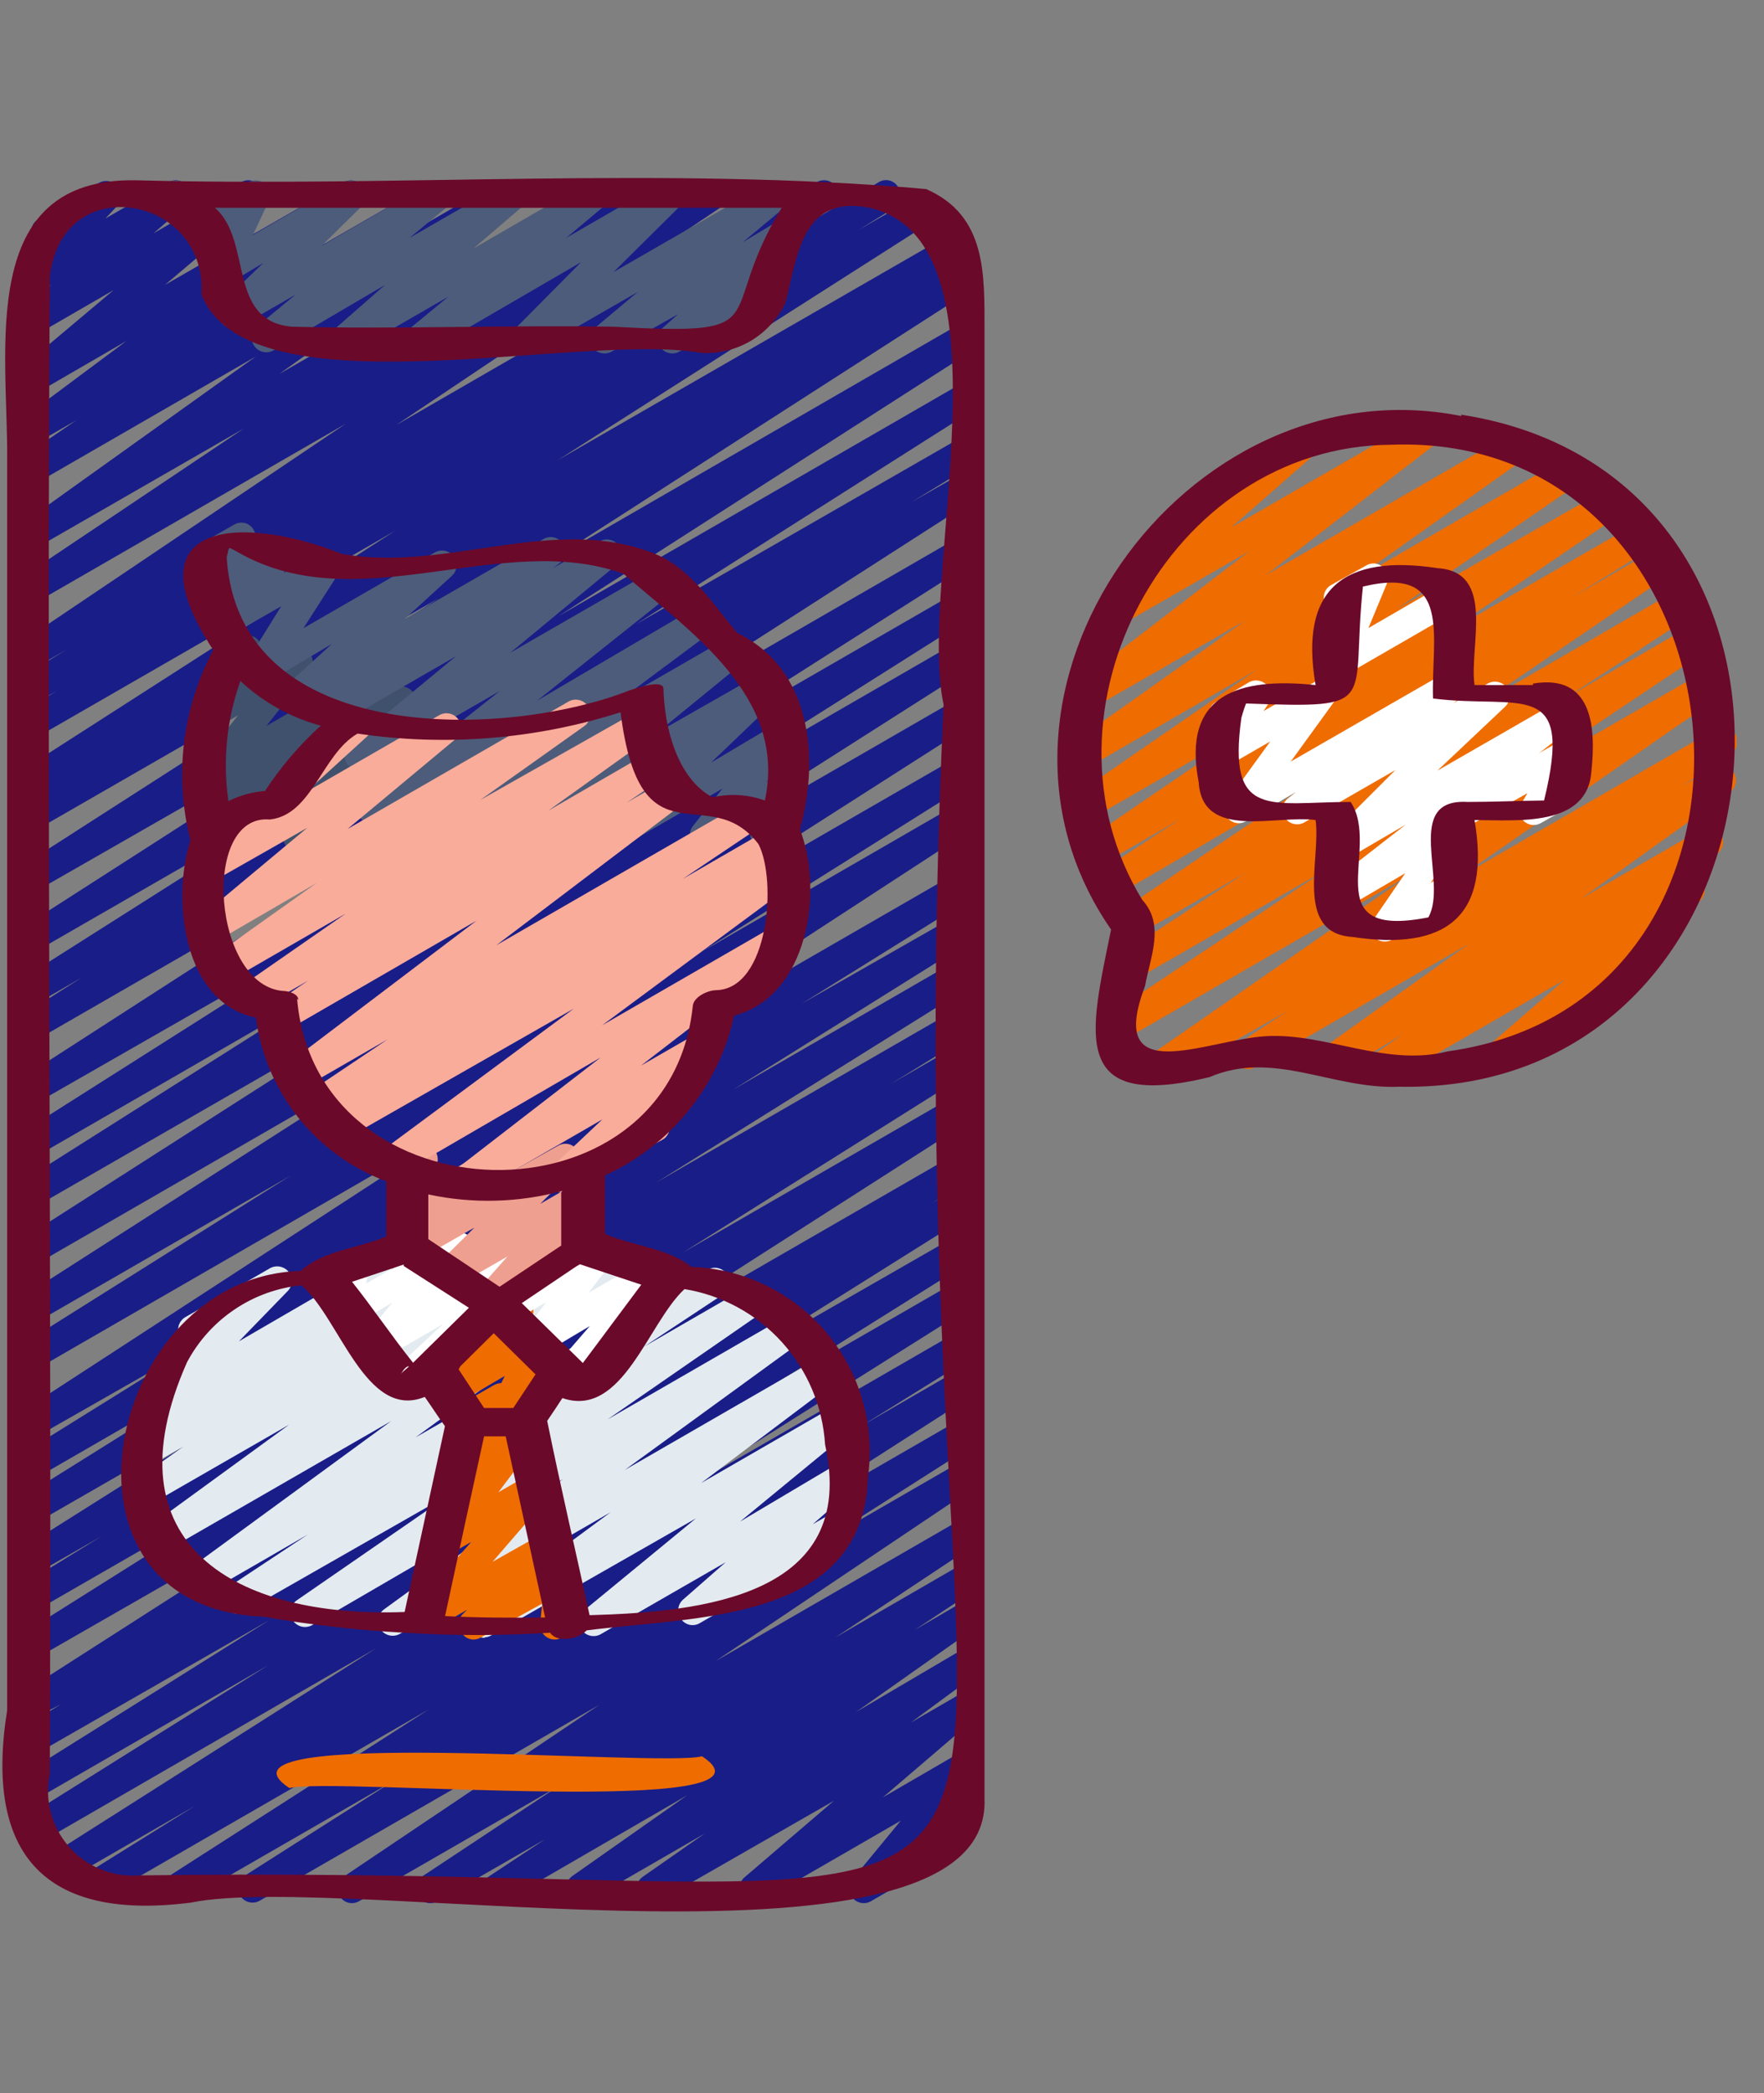
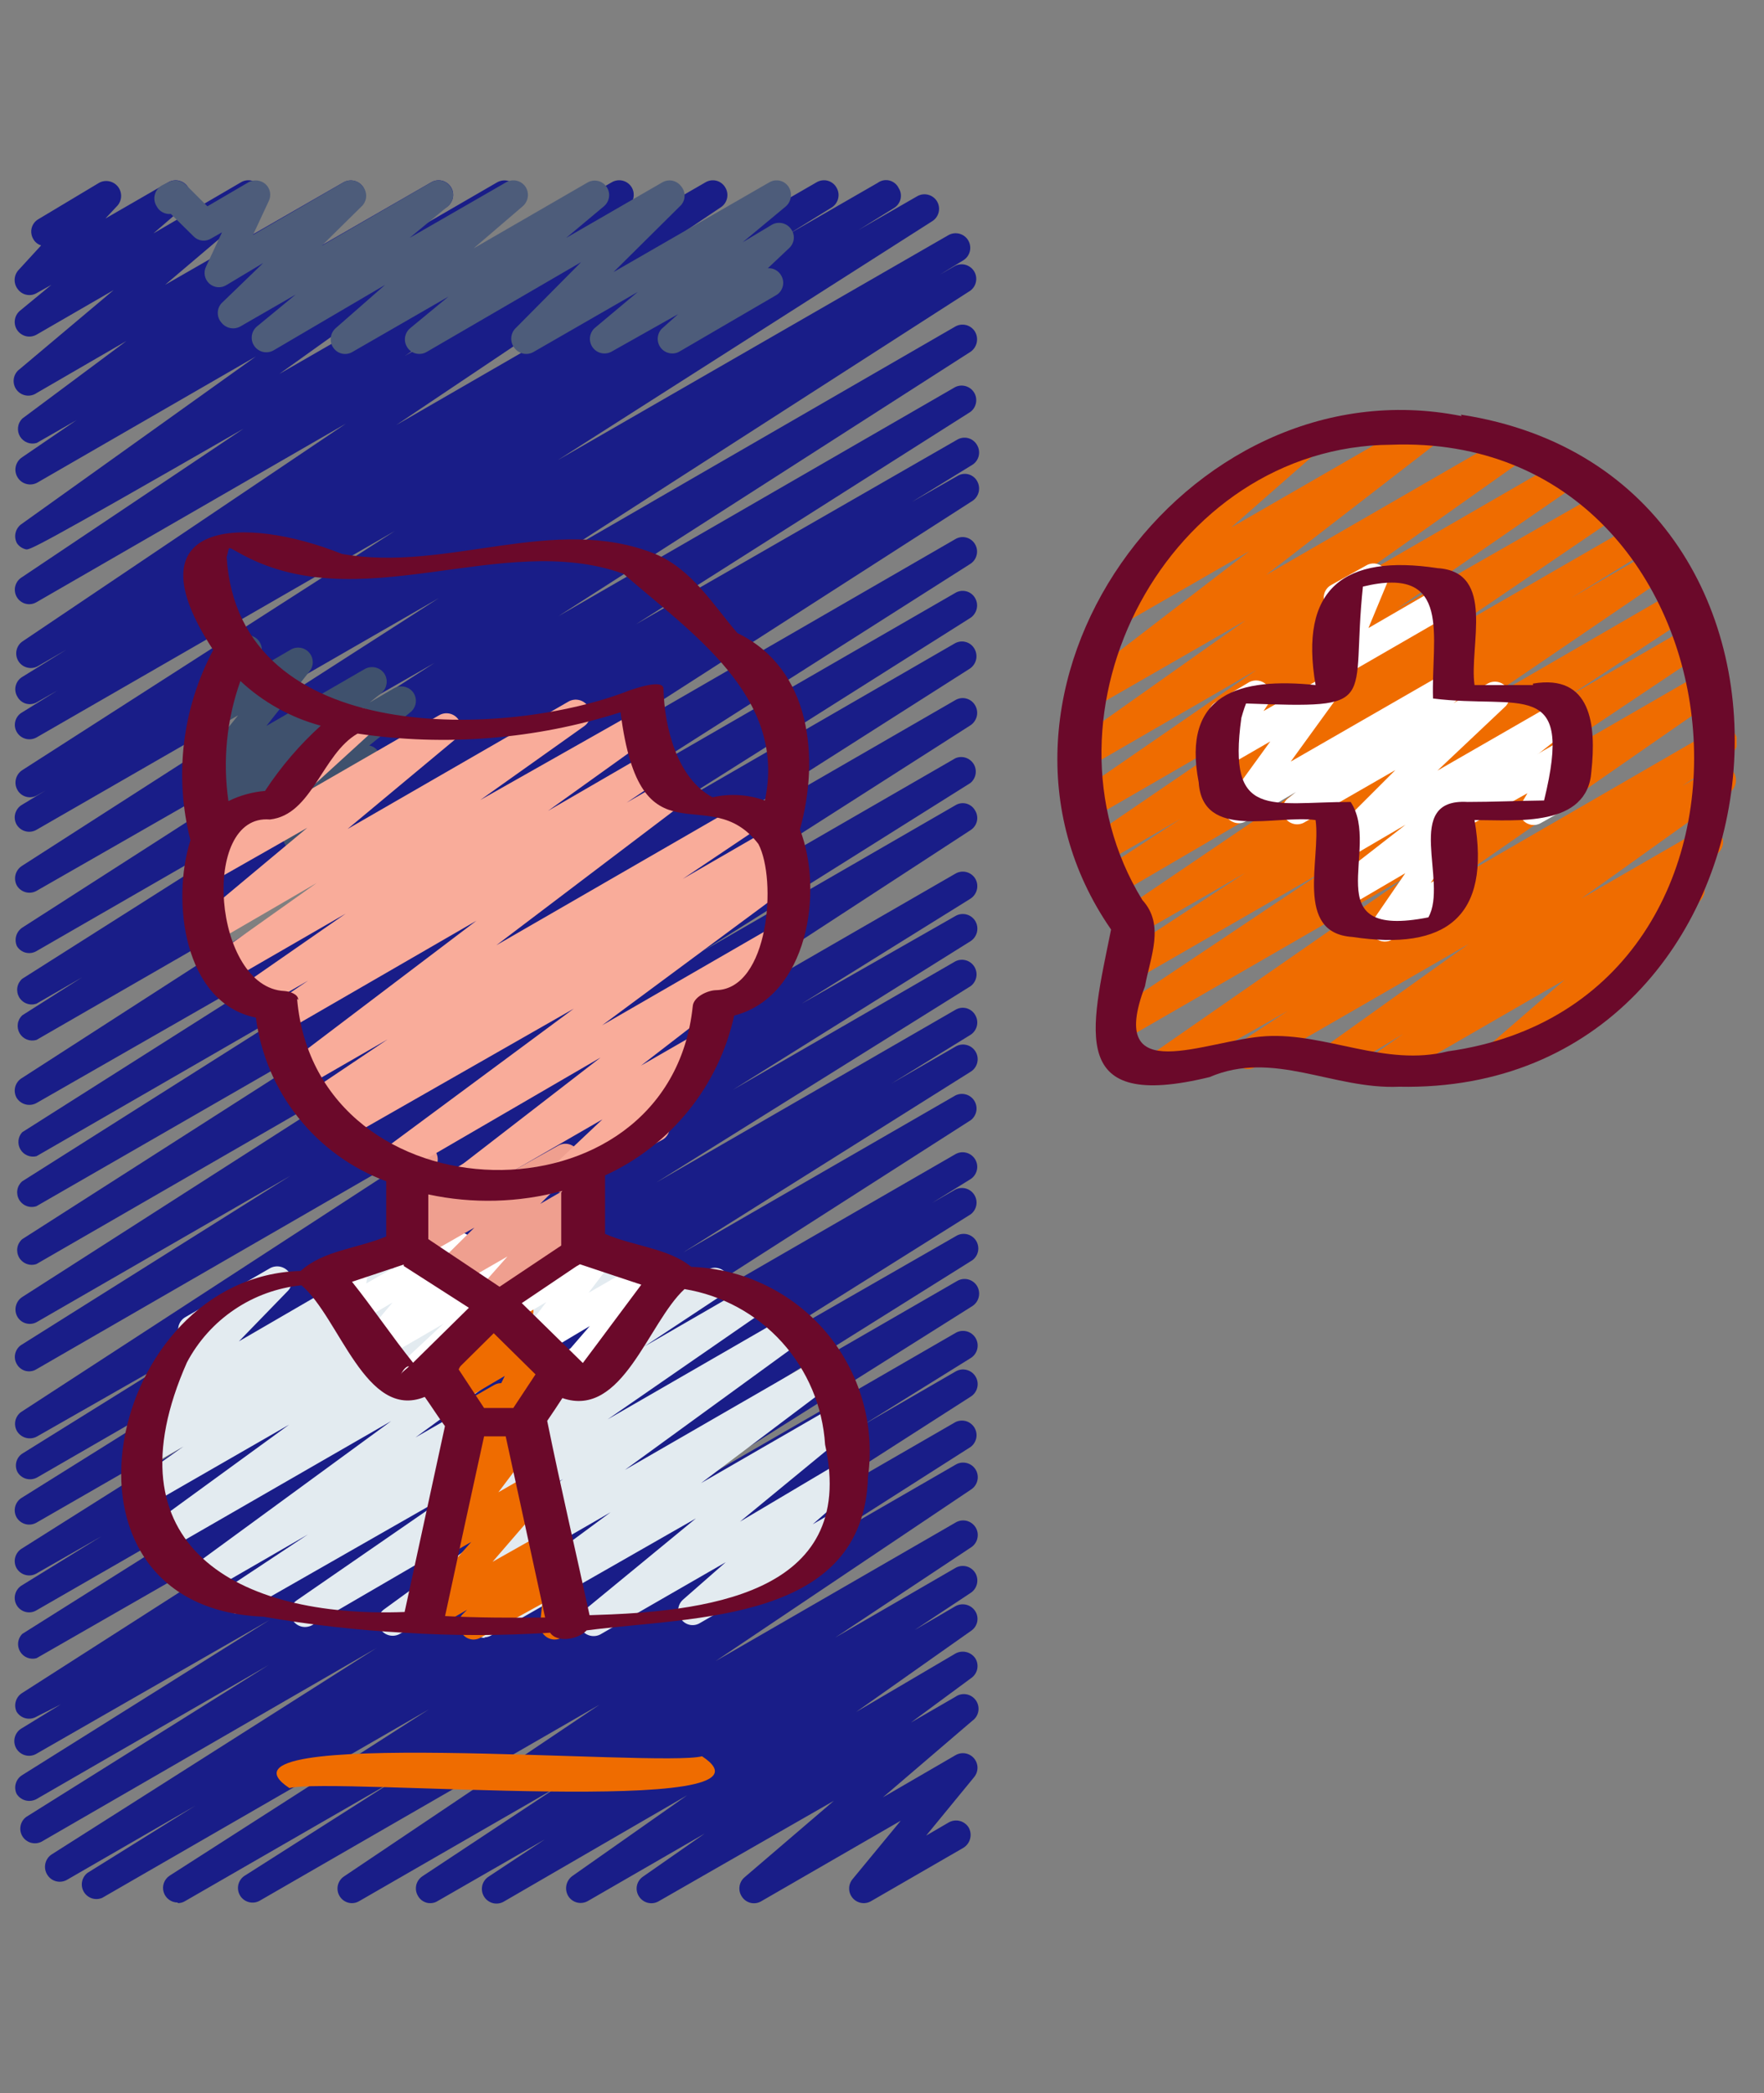
<svg xmlns="http://www.w3.org/2000/svg" width="59" height="70" viewBox="0 0 59 70" fill="none">
  <rect x="0" y="0" width="59" height="70" fill="#808080" stroke="none" />
  <g clip-path="url(#clip0_18004_17062)">
    <g clip-path="url(#clip1_18004_17062)">
      <g clip-path="url(#clip2_18004_17062)">
-         <path d="M5.94 63.627C5.835 63.627 5.732 63.593 5.648 63.529C5.564 63.466 5.502 63.377 5.473 63.276C5.443 63.175 5.447 63.067 5.483 62.968C5.52 62.87 5.588 62.785 5.676 62.728L14.345 57.168L3.419 63.471C3.31 63.518 3.188 63.524 3.075 63.488C2.963 63.451 2.867 63.375 2.806 63.274C2.745 63.172 2.723 63.052 2.744 62.935C2.765 62.819 2.828 62.714 2.92 62.64L6.526 60.393L2.246 62.865C2.136 62.93 2.004 62.949 1.88 62.918C1.756 62.887 1.648 62.808 1.582 62.699C1.513 62.59 1.489 62.46 1.515 62.334C1.54 62.209 1.613 62.098 1.718 62.025L12.595 55.115L1.386 61.595C1.277 61.65 1.151 61.661 1.033 61.628C0.915 61.594 0.814 61.517 0.75 61.413C0.686 61.308 0.664 61.184 0.688 61.063C0.711 60.943 0.779 60.836 0.878 60.764L8.989 55.682L1.22 60.168C1.108 60.229 0.976 60.245 0.853 60.213C0.729 60.18 0.622 60.101 0.555 59.992C0.504 59.883 0.494 59.759 0.529 59.644C0.563 59.528 0.639 59.429 0.741 59.367L9.018 54.177L1.2 58.663C1.143 58.693 1.081 58.712 1.017 58.718C0.952 58.724 0.887 58.717 0.826 58.698C0.764 58.679 0.707 58.648 0.657 58.606C0.607 58.565 0.566 58.515 0.536 58.458C0.506 58.401 0.487 58.338 0.481 58.274C0.475 58.209 0.482 58.145 0.501 58.083C0.52 58.021 0.551 57.964 0.592 57.914C0.633 57.864 0.684 57.823 0.741 57.793L2.031 57.002L1.22 57.412C1.11 57.477 0.978 57.496 0.854 57.465C0.729 57.434 0.622 57.355 0.555 57.246C0.504 57.137 0.494 57.013 0.529 56.898C0.563 56.782 0.639 56.683 0.741 56.62L14.032 48.108L1.22 55.457C1.117 55.485 1.007 55.478 0.908 55.438C0.809 55.398 0.726 55.326 0.672 55.234C0.618 55.142 0.595 55.035 0.607 54.928C0.62 54.822 0.667 54.723 0.741 54.646L10.318 48.617L1.22 53.855C1.165 53.888 1.104 53.91 1.041 53.919C0.977 53.928 0.912 53.924 0.85 53.907C0.789 53.891 0.73 53.862 0.68 53.823C0.629 53.784 0.587 53.735 0.555 53.679C0.492 53.566 0.476 53.433 0.511 53.308C0.546 53.184 0.629 53.078 0.741 53.014L3.389 51.382L1.22 52.623C1.108 52.688 0.976 52.705 0.852 52.672C0.727 52.639 0.621 52.558 0.555 52.447C0.492 52.335 0.476 52.201 0.511 52.077C0.546 51.952 0.629 51.847 0.741 51.783L11.256 45.147L1.22 50.923C1.108 50.987 0.976 51.005 0.852 50.972C0.727 50.939 0.621 50.858 0.555 50.747C0.492 50.634 0.476 50.501 0.511 50.376C0.546 50.252 0.629 50.146 0.741 50.083L8.696 45.108L1.249 49.408C1.138 49.472 1.005 49.49 0.881 49.457C0.756 49.424 0.65 49.343 0.585 49.232C0.531 49.128 0.517 49.008 0.546 48.895C0.575 48.781 0.644 48.682 0.741 48.617L6.38 45.108L1.24 48.04C1.129 48.103 0.998 48.12 0.874 48.089C0.751 48.058 0.644 47.981 0.575 47.874C0.541 47.819 0.519 47.758 0.509 47.694C0.499 47.63 0.502 47.565 0.517 47.502C0.533 47.439 0.561 47.38 0.599 47.328C0.637 47.277 0.686 47.233 0.741 47.2L16.201 37.144L1.22 45.792C1.166 45.826 1.107 45.848 1.044 45.857C0.982 45.867 0.918 45.864 0.857 45.849C0.796 45.833 0.739 45.805 0.689 45.767C0.638 45.729 0.596 45.681 0.565 45.626C0.532 45.571 0.51 45.51 0.501 45.447C0.492 45.383 0.496 45.319 0.513 45.257C0.529 45.195 0.558 45.137 0.597 45.086C0.636 45.035 0.685 44.993 0.741 44.962L9.712 39.323L1.24 44.209C1.131 44.274 1.001 44.292 0.878 44.261C0.755 44.23 0.65 44.152 0.585 44.043C0.521 43.933 0.502 43.803 0.531 43.68C0.56 43.556 0.635 43.449 0.741 43.379L13.768 35.033L1.22 42.274C1.113 42.311 0.996 42.309 0.89 42.269C0.784 42.229 0.696 42.154 0.639 42.056C0.583 41.958 0.562 41.843 0.58 41.731C0.599 41.62 0.656 41.518 0.741 41.444L13.729 33.137L1.22 40.339C1.113 40.376 0.996 40.374 0.89 40.334C0.784 40.294 0.696 40.219 0.639 40.121C0.583 40.023 0.562 39.908 0.58 39.797C0.599 39.685 0.656 39.583 0.741 39.509L10.905 33.078L1.22 38.668C1.119 38.693 1.012 38.684 0.916 38.644C0.819 38.604 0.739 38.534 0.685 38.444C0.632 38.355 0.608 38.25 0.618 38.146C0.628 38.042 0.671 37.944 0.741 37.867L12.175 30.616L1.22 36.89C1.108 36.951 0.976 36.967 0.853 36.935C0.729 36.902 0.622 36.823 0.555 36.714C0.492 36.601 0.476 36.468 0.511 36.343C0.546 36.218 0.629 36.113 0.741 36.049L15.292 26.668L1.22 34.779C1.115 34.81 1.002 34.806 0.9 34.766C0.798 34.725 0.712 34.652 0.657 34.557C0.602 34.462 0.58 34.352 0.595 34.243C0.61 34.134 0.662 34.034 0.741 33.958L2.744 32.687L1.22 33.567C1.113 33.603 0.996 33.602 0.89 33.562C0.784 33.522 0.696 33.447 0.639 33.349C0.583 33.25 0.562 33.136 0.58 33.024C0.599 32.913 0.656 32.811 0.741 32.736L11.94 25.632L1.22 31.808C1.111 31.872 0.981 31.891 0.858 31.86C0.736 31.829 0.63 31.75 0.565 31.642C0.518 31.535 0.509 31.415 0.541 31.302C0.573 31.189 0.644 31.092 0.741 31.026L14.53 22.172L1.22 29.795C1.109 29.856 0.979 29.872 0.857 29.839C0.735 29.806 0.63 29.727 0.565 29.619C0.504 29.507 0.488 29.375 0.52 29.251C0.553 29.128 0.632 29.021 0.741 28.954L14.677 20.003L1.22 27.752C1.108 27.816 0.976 27.834 0.852 27.801C0.727 27.768 0.621 27.687 0.555 27.576C0.492 27.464 0.476 27.33 0.511 27.206C0.546 27.081 0.629 26.976 0.741 26.912L1.533 26.433L1.24 26.599C1.185 26.631 1.125 26.651 1.062 26.659C1 26.668 0.936 26.663 0.876 26.647C0.815 26.631 0.758 26.602 0.708 26.564C0.658 26.526 0.616 26.478 0.585 26.423C0.521 26.313 0.502 26.183 0.531 26.06C0.56 25.936 0.635 25.829 0.741 25.759L13.211 17.755L1.22 24.664C1.109 24.725 0.979 24.741 0.857 24.708C0.735 24.675 0.63 24.597 0.565 24.488C0.532 24.433 0.51 24.372 0.501 24.309C0.492 24.245 0.496 24.181 0.513 24.119C0.529 24.057 0.558 23.999 0.597 23.948C0.636 23.897 0.685 23.855 0.741 23.824L1.924 23.091L1.24 23.482C1.185 23.515 1.125 23.536 1.062 23.545C1 23.554 0.936 23.55 0.875 23.534C0.813 23.517 0.756 23.488 0.706 23.449C0.657 23.41 0.615 23.361 0.585 23.306C0.551 23.252 0.528 23.192 0.518 23.129C0.507 23.067 0.509 23.003 0.524 22.941C0.538 22.879 0.565 22.821 0.602 22.769C0.64 22.718 0.687 22.674 0.741 22.641L2.227 21.723L1.249 22.29C1.14 22.344 1.014 22.356 0.896 22.322C0.778 22.289 0.677 22.212 0.614 22.108C0.55 22.003 0.527 21.878 0.551 21.758C0.575 21.638 0.642 21.531 0.741 21.459L11.569 14.168L1.22 20.14C1.111 20.204 0.981 20.223 0.858 20.192C0.736 20.16 0.63 20.082 0.565 19.973C0.532 19.918 0.51 19.856 0.501 19.792C0.492 19.727 0.495 19.662 0.512 19.599C0.528 19.537 0.557 19.478 0.596 19.426C0.636 19.375 0.685 19.331 0.741 19.299L8.149 14.335L1.22 18.322C1.111 18.382 0.983 18.4 0.862 18.371C0.741 18.342 0.635 18.269 0.565 18.165C0.507 18.054 0.492 17.925 0.525 17.803C0.557 17.682 0.635 17.578 0.741 17.511L8.559 11.921L1.279 16.123C1.168 16.194 1.034 16.219 0.906 16.191C0.778 16.164 0.666 16.087 0.595 15.976C0.523 15.866 0.499 15.732 0.526 15.604C0.554 15.476 0.631 15.364 0.741 15.292L2.559 14.051L1.23 14.813C1.126 14.845 1.014 14.841 0.913 14.802C0.812 14.762 0.726 14.691 0.67 14.598C0.614 14.505 0.591 14.396 0.604 14.288C0.616 14.18 0.665 14.08 0.741 14.002L4.23 11.403L1.23 13.142C1.123 13.217 0.992 13.247 0.863 13.225C0.735 13.203 0.621 13.131 0.546 13.025C0.471 12.919 0.441 12.787 0.463 12.659C0.485 12.53 0.557 12.416 0.663 12.341L3.8 9.702L1.23 11.188C1.125 11.25 1 11.271 0.88 11.246C0.761 11.22 0.655 11.151 0.583 11.052C0.512 10.953 0.481 10.83 0.496 10.709C0.51 10.587 0.57 10.476 0.663 10.396L1.718 9.527L1.23 9.8C1.129 9.861 1.01 9.882 0.895 9.86C0.779 9.839 0.676 9.776 0.604 9.683C0.53 9.594 0.49 9.481 0.49 9.365C0.49 9.249 0.53 9.137 0.604 9.048L1.376 8.207C1.32 8.191 1.268 8.163 1.223 8.126C1.177 8.089 1.14 8.044 1.112 7.992C1.079 7.937 1.058 7.876 1.049 7.813C1.04 7.749 1.043 7.685 1.06 7.623C1.076 7.561 1.105 7.503 1.144 7.452C1.183 7.401 1.232 7.359 1.288 7.328L3.311 6.116C3.413 6.059 3.531 6.04 3.645 6.062C3.759 6.083 3.862 6.144 3.937 6.233C4.011 6.323 4.051 6.435 4.051 6.551C4.051 6.667 4.011 6.779 3.937 6.868L3.526 7.308L5.627 6.096C5.733 6.035 5.857 6.014 5.976 6.04C6.096 6.065 6.201 6.134 6.272 6.233C6.341 6.333 6.371 6.455 6.357 6.575C6.343 6.696 6.285 6.807 6.194 6.888L5.129 7.807L8.061 6.096C8.166 6.033 8.292 6.013 8.413 6.04C8.533 6.068 8.638 6.14 8.706 6.243C8.776 6.343 8.805 6.466 8.789 6.587C8.773 6.709 8.712 6.819 8.618 6.898L5.52 9.527L11.491 6.096C11.6 6.036 11.727 6.018 11.849 6.047C11.97 6.076 12.076 6.15 12.146 6.253C12.212 6.359 12.236 6.487 12.212 6.61C12.189 6.733 12.12 6.843 12.019 6.917L8.461 9.527L14.423 6.096C14.533 6.031 14.665 6.012 14.789 6.043C14.913 6.075 15.02 6.153 15.087 6.263C15.152 6.371 15.172 6.5 15.145 6.624C15.118 6.747 15.045 6.855 14.941 6.927L13.055 8.168L16.631 6.096C16.74 6.036 16.868 6.018 16.989 6.047C17.11 6.076 17.216 6.15 17.286 6.253C17.357 6.358 17.384 6.487 17.36 6.611C17.336 6.736 17.264 6.846 17.159 6.917L9.341 12.507L20.462 6.096C20.573 6.031 20.704 6.012 20.828 6.043C20.953 6.075 21.06 6.153 21.127 6.263C21.191 6.371 21.212 6.5 21.184 6.624C21.157 6.747 21.084 6.855 20.98 6.927L13.543 11.901L23.599 6.096C23.708 6.032 23.838 6.013 23.961 6.044C24.083 6.075 24.189 6.154 24.254 6.263C24.322 6.369 24.345 6.498 24.32 6.622C24.294 6.746 24.221 6.856 24.117 6.927L13.25 14.217L27.313 6.096C27.368 6.063 27.429 6.042 27.492 6.033C27.555 6.024 27.62 6.027 27.682 6.044C27.744 6.06 27.802 6.089 27.853 6.128C27.904 6.167 27.946 6.216 27.977 6.272C28.043 6.382 28.064 6.512 28.034 6.636C28.005 6.761 27.928 6.868 27.821 6.937L26.335 7.855L29.355 6.116C29.411 6.075 29.475 6.046 29.543 6.032C29.611 6.019 29.681 6.021 29.748 6.037C29.816 6.054 29.878 6.086 29.932 6.13C29.986 6.174 30.029 6.229 30.059 6.292C30.093 6.346 30.116 6.406 30.126 6.468C30.136 6.531 30.134 6.595 30.12 6.657C30.105 6.719 30.078 6.777 30.041 6.828C30.004 6.88 29.957 6.923 29.902 6.956L28.72 7.689L30.674 6.565C30.785 6.5 30.916 6.481 31.041 6.513C31.165 6.544 31.272 6.622 31.339 6.732C31.405 6.841 31.425 6.972 31.396 7.096C31.367 7.22 31.29 7.328 31.183 7.396L18.654 15.39L31.72 7.865C31.832 7.801 31.964 7.784 32.089 7.817C32.213 7.849 32.319 7.93 32.385 8.041C32.45 8.152 32.468 8.283 32.438 8.407C32.406 8.532 32.328 8.639 32.218 8.706L31.437 9.184L31.945 8.891C32.054 8.836 32.18 8.825 32.298 8.858C32.416 8.892 32.517 8.969 32.581 9.073C32.645 9.178 32.667 9.302 32.643 9.422C32.62 9.543 32.552 9.649 32.453 9.722L18.517 18.683L31.945 10.924C32.055 10.859 32.187 10.84 32.311 10.871C32.435 10.902 32.542 10.981 32.609 11.09C32.674 11.2 32.695 11.331 32.668 11.456C32.641 11.581 32.568 11.691 32.463 11.764L18.674 20.609L31.945 12.947C32.054 12.892 32.18 12.88 32.298 12.914C32.416 12.948 32.517 13.024 32.581 13.129C32.645 13.233 32.667 13.358 32.643 13.478C32.62 13.598 32.552 13.705 32.453 13.778L21.263 20.882L32.013 14.706C32.068 14.673 32.129 14.651 32.193 14.642C32.256 14.633 32.321 14.637 32.383 14.653C32.445 14.67 32.503 14.698 32.553 14.738C32.604 14.777 32.646 14.826 32.678 14.882C32.744 14.991 32.764 15.122 32.735 15.246C32.706 15.37 32.629 15.478 32.521 15.546L30.498 16.788L32.023 15.918C32.077 15.884 32.136 15.862 32.199 15.853C32.261 15.843 32.325 15.846 32.386 15.862C32.447 15.877 32.504 15.905 32.554 15.943C32.605 15.981 32.647 16.029 32.678 16.084C32.742 16.193 32.763 16.322 32.736 16.445C32.708 16.568 32.635 16.677 32.531 16.748L17.912 26.14L31.955 18.029C32.063 17.964 32.194 17.945 32.316 17.977C32.439 18.008 32.544 18.086 32.609 18.195C32.675 18.304 32.696 18.435 32.666 18.559C32.637 18.683 32.561 18.791 32.453 18.859L21.009 26.14L31.955 19.827C32.063 19.762 32.194 19.744 32.316 19.775C32.439 19.806 32.544 19.884 32.609 19.993C32.676 20.104 32.697 20.236 32.667 20.362C32.638 20.487 32.561 20.597 32.453 20.667L22.241 27.117L31.935 21.517C31.99 21.486 32.05 21.465 32.112 21.457C32.175 21.449 32.238 21.453 32.299 21.47C32.36 21.486 32.417 21.514 32.467 21.552C32.517 21.591 32.558 21.639 32.59 21.693C32.654 21.802 32.675 21.931 32.648 22.055C32.62 22.178 32.547 22.286 32.443 22.358L19.475 30.616L31.955 23.413C32.063 23.349 32.194 23.33 32.316 23.361C32.439 23.392 32.544 23.471 32.609 23.579C32.677 23.689 32.699 23.82 32.672 23.946C32.644 24.072 32.569 24.182 32.463 24.254L19.407 32.599L31.955 25.358C32.063 25.311 32.185 25.305 32.298 25.341C32.411 25.378 32.507 25.454 32.568 25.555C32.629 25.657 32.65 25.777 32.629 25.893C32.608 26.01 32.546 26.115 32.453 26.189L23.492 31.818L31.955 26.931C32.008 26.898 32.068 26.876 32.13 26.866C32.193 26.857 32.256 26.86 32.317 26.875C32.378 26.891 32.436 26.919 32.486 26.957C32.536 26.995 32.578 27.043 32.609 27.098C32.644 27.151 32.667 27.21 32.678 27.272C32.69 27.335 32.688 27.399 32.675 27.46C32.661 27.522 32.635 27.581 32.599 27.632C32.562 27.684 32.516 27.728 32.463 27.762L16.963 37.867L31.955 29.218C32.065 29.153 32.197 29.134 32.321 29.165C32.445 29.196 32.552 29.275 32.619 29.384C32.685 29.496 32.704 29.629 32.673 29.755C32.642 29.881 32.563 29.99 32.453 30.059L26.814 33.567L31.955 30.635C32.065 30.57 32.197 30.551 32.321 30.582C32.445 30.613 32.552 30.692 32.619 30.801C32.685 30.912 32.706 31.044 32.677 31.17C32.648 31.296 32.571 31.405 32.463 31.476L24.508 36.45L31.955 32.15C32.064 32.095 32.19 32.083 32.308 32.117C32.426 32.151 32.526 32.227 32.59 32.332C32.654 32.436 32.677 32.561 32.653 32.681C32.629 32.801 32.562 32.908 32.463 32.981L21.948 39.548L31.955 33.772C32.01 33.739 32.071 33.717 32.134 33.708C32.197 33.699 32.262 33.703 32.324 33.719C32.386 33.736 32.444 33.765 32.495 33.804C32.545 33.843 32.588 33.892 32.619 33.948C32.684 34.059 32.703 34.19 32.672 34.314C32.641 34.439 32.562 34.546 32.453 34.613L29.805 36.245L31.955 35.004C32.066 34.936 32.2 34.916 32.326 34.947C32.453 34.978 32.562 35.058 32.629 35.17C32.696 35.281 32.717 35.415 32.685 35.541C32.654 35.668 32.574 35.777 32.463 35.844L22.856 41.883L31.955 36.636C32.064 36.581 32.19 36.569 32.308 36.603C32.426 36.636 32.526 36.713 32.59 36.817C32.654 36.922 32.677 37.047 32.653 37.167C32.629 37.287 32.562 37.394 32.463 37.466L19.172 45.978L31.955 38.6C32.066 38.536 32.198 38.519 32.322 38.552C32.445 38.585 32.551 38.665 32.617 38.775C32.682 38.885 32.702 39.017 32.671 39.141C32.64 39.266 32.562 39.373 32.453 39.44L31.173 40.232L31.955 39.782C32.064 39.727 32.19 39.716 32.308 39.749C32.426 39.783 32.526 39.86 32.59 39.964C32.654 40.069 32.677 40.193 32.653 40.313C32.629 40.434 32.562 40.541 32.463 40.613L24.195 45.802L32.013 41.317C32.123 41.262 32.249 41.25 32.367 41.284C32.484 41.317 32.585 41.394 32.649 41.498C32.713 41.603 32.735 41.727 32.712 41.848C32.688 41.968 32.62 42.075 32.521 42.147L24.41 47.229L32.013 42.841C32.124 42.776 32.255 42.757 32.38 42.788C32.504 42.819 32.611 42.898 32.678 43.007C32.744 43.118 32.765 43.25 32.736 43.376C32.707 43.502 32.63 43.611 32.521 43.681L21.586 50.571L31.955 44.581C32.01 44.547 32.071 44.525 32.135 44.515C32.199 44.506 32.264 44.509 32.326 44.524C32.389 44.539 32.448 44.567 32.5 44.605C32.552 44.644 32.596 44.692 32.629 44.747C32.662 44.802 32.684 44.863 32.694 44.927C32.704 44.991 32.701 45.056 32.685 45.118C32.67 45.181 32.642 45.24 32.604 45.292C32.566 45.344 32.518 45.388 32.463 45.421L28.847 47.669L31.955 45.871C32.066 45.803 32.2 45.783 32.326 45.814C32.453 45.845 32.562 45.925 32.629 46.037C32.696 46.148 32.717 46.282 32.685 46.408C32.654 46.535 32.574 46.644 32.463 46.711L23.794 52.272L31.955 47.561C32.064 47.506 32.19 47.495 32.308 47.528C32.426 47.562 32.526 47.639 32.59 47.743C32.654 47.847 32.677 47.972 32.653 48.092C32.629 48.212 32.562 48.319 32.463 48.392L27.469 51.578L31.955 48.988C32.065 48.919 32.198 48.897 32.324 48.927C32.451 48.956 32.56 49.034 32.629 49.144C32.698 49.255 32.72 49.388 32.69 49.514C32.661 49.64 32.583 49.75 32.472 49.819L23.931 55.555L31.955 50.923C32.065 50.854 32.198 50.832 32.324 50.861C32.451 50.891 32.56 50.969 32.629 51.079C32.698 51.19 32.72 51.322 32.69 51.449C32.661 51.575 32.583 51.685 32.472 51.754L27.938 54.764L31.955 52.438C32.065 52.373 32.197 52.354 32.321 52.385C32.445 52.416 32.552 52.495 32.619 52.604C32.684 52.713 32.704 52.842 32.677 52.965C32.65 53.088 32.577 53.197 32.472 53.268L30.596 54.51L31.955 53.718C32.066 53.656 32.196 53.638 32.32 53.669C32.444 53.7 32.551 53.777 32.619 53.884C32.686 53.989 32.71 54.117 32.684 54.239C32.658 54.362 32.586 54.469 32.482 54.539L28.632 57.256L31.955 55.301C32.065 55.24 32.194 55.222 32.317 55.251C32.44 55.28 32.547 55.353 32.619 55.457C32.687 55.564 32.71 55.693 32.685 55.817C32.659 55.941 32.587 56.05 32.482 56.122L30.469 57.607L31.955 56.747C32.061 56.672 32.193 56.642 32.321 56.664C32.449 56.686 32.563 56.758 32.639 56.865C32.714 56.971 32.744 57.103 32.722 57.231C32.7 57.359 32.628 57.474 32.521 57.549L29.531 60.109L31.955 58.702C32.054 58.643 32.171 58.62 32.285 58.639C32.398 58.658 32.502 58.716 32.577 58.804C32.652 58.892 32.693 59.004 32.694 59.119C32.694 59.234 32.654 59.346 32.58 59.435L30.977 61.389L31.73 60.95C31.843 60.885 31.977 60.867 32.103 60.9C32.229 60.933 32.337 61.014 32.404 61.126C32.465 61.24 32.48 61.374 32.446 61.5C32.411 61.625 32.33 61.733 32.218 61.8L29.14 63.578C29.041 63.638 28.924 63.66 28.81 63.641C28.696 63.622 28.593 63.564 28.518 63.476C28.443 63.388 28.401 63.277 28.401 63.161C28.4 63.046 28.441 62.934 28.515 62.846L30.127 60.891L25.456 63.588C25.351 63.648 25.227 63.667 25.11 63.64C24.992 63.612 24.889 63.542 24.821 63.442C24.75 63.342 24.718 63.22 24.733 63.099C24.747 62.978 24.806 62.867 24.899 62.787L27.889 60.226L22.026 63.588C21.916 63.65 21.787 63.667 21.665 63.636C21.543 63.605 21.438 63.529 21.371 63.422C21.303 63.318 21.278 63.191 21.302 63.069C21.325 62.947 21.396 62.839 21.498 62.767L23.57 61.321L19.661 63.578C19.551 63.64 19.422 63.658 19.3 63.627C19.178 63.596 19.073 63.519 19.006 63.412C18.942 63.305 18.919 63.178 18.943 63.056C18.966 62.933 19.034 62.824 19.133 62.748L22.983 60.041L16.866 63.588C16.756 63.657 16.623 63.679 16.496 63.65C16.37 63.62 16.26 63.542 16.192 63.432C16.123 63.322 16.101 63.189 16.13 63.062C16.159 62.936 16.238 62.826 16.348 62.758L18.224 61.516L14.638 63.578C14.584 63.612 14.524 63.634 14.462 63.643C14.4 63.653 14.336 63.65 14.275 63.635C14.214 63.619 14.156 63.591 14.106 63.553C14.056 63.515 14.014 63.467 13.983 63.412C13.916 63.304 13.894 63.174 13.921 63.05C13.949 62.926 14.024 62.818 14.13 62.748L18.664 59.748L12.019 63.578C11.911 63.644 11.782 63.664 11.659 63.635C11.537 63.605 11.431 63.529 11.364 63.422C11.296 63.315 11.273 63.186 11.298 63.062C11.324 62.938 11.396 62.829 11.501 62.758L20.052 57.011L8.667 63.578C8.557 63.633 8.431 63.645 8.313 63.611C8.196 63.578 8.095 63.501 8.031 63.397C7.967 63.292 7.945 63.167 7.968 63.047C7.992 62.927 8.06 62.82 8.158 62.748L13.162 59.562L6.194 63.578C6.121 63.624 6.036 63.647 5.95 63.647L5.94 63.627Z" fill="#191D88" />
+         <path d="M5.94 63.627C5.835 63.627 5.732 63.593 5.648 63.529C5.564 63.466 5.502 63.377 5.473 63.276C5.443 63.175 5.447 63.067 5.483 62.968C5.52 62.87 5.588 62.785 5.676 62.728L14.345 57.168L3.419 63.471C3.31 63.518 3.188 63.524 3.075 63.488C2.963 63.451 2.867 63.375 2.806 63.274C2.745 63.172 2.723 63.052 2.744 62.935C2.765 62.819 2.828 62.714 2.92 62.64L6.526 60.393L2.246 62.865C2.136 62.93 2.004 62.949 1.88 62.918C1.756 62.887 1.648 62.808 1.582 62.699C1.513 62.59 1.489 62.46 1.515 62.334C1.54 62.209 1.613 62.098 1.718 62.025L12.595 55.115L1.386 61.595C1.277 61.65 1.151 61.661 1.033 61.628C0.915 61.594 0.814 61.517 0.75 61.413C0.686 61.308 0.664 61.184 0.688 61.063C0.711 60.943 0.779 60.836 0.878 60.764L8.989 55.682L1.22 60.168C1.108 60.229 0.976 60.245 0.853 60.213C0.729 60.18 0.622 60.101 0.555 59.992C0.504 59.883 0.494 59.759 0.529 59.644C0.563 59.528 0.639 59.429 0.741 59.367L9.018 54.177L1.2 58.663C1.143 58.693 1.081 58.712 1.017 58.718C0.952 58.724 0.887 58.717 0.826 58.698C0.764 58.679 0.707 58.648 0.657 58.606C0.607 58.565 0.566 58.515 0.536 58.458C0.506 58.401 0.487 58.338 0.481 58.274C0.475 58.209 0.482 58.145 0.501 58.083C0.52 58.021 0.551 57.964 0.592 57.914C0.633 57.864 0.684 57.823 0.741 57.793L2.031 57.002L1.22 57.412C1.11 57.477 0.978 57.496 0.854 57.465C0.729 57.434 0.622 57.355 0.555 57.246C0.504 57.137 0.494 57.013 0.529 56.898C0.563 56.782 0.639 56.683 0.741 56.62L14.032 48.108L1.22 55.457C1.117 55.485 1.007 55.478 0.908 55.438C0.809 55.398 0.726 55.326 0.672 55.234C0.618 55.142 0.595 55.035 0.607 54.928C0.62 54.822 0.667 54.723 0.741 54.646L10.318 48.617L1.22 53.855C1.165 53.888 1.104 53.91 1.041 53.919C0.977 53.928 0.912 53.924 0.85 53.907C0.789 53.891 0.73 53.862 0.68 53.823C0.629 53.784 0.587 53.735 0.555 53.679C0.492 53.566 0.476 53.433 0.511 53.308C0.546 53.184 0.629 53.078 0.741 53.014L3.389 51.382L1.22 52.623C1.108 52.688 0.976 52.705 0.852 52.672C0.727 52.639 0.621 52.558 0.555 52.447C0.492 52.335 0.476 52.201 0.511 52.077C0.546 51.952 0.629 51.847 0.741 51.783L11.256 45.147L1.22 50.923C1.108 50.987 0.976 51.005 0.852 50.972C0.727 50.939 0.621 50.858 0.555 50.747C0.492 50.634 0.476 50.501 0.511 50.376C0.546 50.252 0.629 50.146 0.741 50.083L8.696 45.108L1.249 49.408C1.138 49.472 1.005 49.49 0.881 49.457C0.756 49.424 0.65 49.343 0.585 49.232C0.531 49.128 0.517 49.008 0.546 48.895C0.575 48.781 0.644 48.682 0.741 48.617L6.38 45.108L1.24 48.04C1.129 48.103 0.998 48.12 0.874 48.089C0.751 48.058 0.644 47.981 0.575 47.874C0.541 47.819 0.519 47.758 0.509 47.694C0.499 47.63 0.502 47.565 0.517 47.502C0.533 47.439 0.561 47.38 0.599 47.328C0.637 47.277 0.686 47.233 0.741 47.2L16.201 37.144L1.22 45.792C1.166 45.826 1.107 45.848 1.044 45.857C0.982 45.867 0.918 45.864 0.857 45.849C0.796 45.833 0.739 45.805 0.689 45.767C0.638 45.729 0.596 45.681 0.565 45.626C0.532 45.571 0.51 45.51 0.501 45.447C0.492 45.383 0.496 45.319 0.513 45.257C0.529 45.195 0.558 45.137 0.597 45.086C0.636 45.035 0.685 44.993 0.741 44.962L9.712 39.323L1.24 44.209C1.131 44.274 1.001 44.292 0.878 44.261C0.755 44.23 0.65 44.152 0.585 44.043C0.521 43.933 0.502 43.803 0.531 43.68C0.56 43.556 0.635 43.449 0.741 43.379L13.768 35.033L1.22 42.274C1.113 42.311 0.996 42.309 0.89 42.269C0.784 42.229 0.696 42.154 0.639 42.056C0.583 41.958 0.562 41.843 0.58 41.731C0.599 41.62 0.656 41.518 0.741 41.444L13.729 33.137L1.22 40.339C1.113 40.376 0.996 40.374 0.89 40.334C0.784 40.294 0.696 40.219 0.639 40.121C0.583 40.023 0.562 39.908 0.58 39.797C0.599 39.685 0.656 39.583 0.741 39.509L10.905 33.078L1.22 38.668C1.119 38.693 1.012 38.684 0.916 38.644C0.819 38.604 0.739 38.534 0.685 38.444C0.632 38.355 0.608 38.25 0.618 38.146C0.628 38.042 0.671 37.944 0.741 37.867L12.175 30.616L1.22 36.89C1.108 36.951 0.976 36.967 0.853 36.935C0.729 36.902 0.622 36.823 0.555 36.714C0.492 36.601 0.476 36.468 0.511 36.343C0.546 36.218 0.629 36.113 0.741 36.049L15.292 26.668L1.22 34.779C1.115 34.81 1.002 34.806 0.9 34.766C0.798 34.725 0.712 34.652 0.657 34.557C0.602 34.462 0.58 34.352 0.595 34.243C0.61 34.134 0.662 34.034 0.741 33.958L2.744 32.687L1.22 33.567C1.113 33.603 0.996 33.602 0.89 33.562C0.784 33.522 0.696 33.447 0.639 33.349C0.583 33.25 0.562 33.136 0.58 33.024C0.599 32.913 0.656 32.811 0.741 32.736L11.94 25.632L1.22 31.808C1.111 31.872 0.981 31.891 0.858 31.86C0.736 31.829 0.63 31.75 0.565 31.642C0.518 31.535 0.509 31.415 0.541 31.302C0.573 31.189 0.644 31.092 0.741 31.026L14.53 22.172L1.22 29.795C1.109 29.856 0.979 29.872 0.857 29.839C0.735 29.806 0.63 29.727 0.565 29.619C0.504 29.507 0.488 29.375 0.52 29.251C0.553 29.128 0.632 29.021 0.741 28.954L14.677 20.003L1.22 27.752C1.108 27.816 0.976 27.834 0.852 27.801C0.727 27.768 0.621 27.687 0.555 27.576C0.492 27.464 0.476 27.33 0.511 27.206C0.546 27.081 0.629 26.976 0.741 26.912L1.533 26.433L1.24 26.599C1.185 26.631 1.125 26.651 1.062 26.659C1 26.668 0.936 26.663 0.876 26.647C0.815 26.631 0.758 26.602 0.708 26.564C0.658 26.526 0.616 26.478 0.585 26.423C0.521 26.313 0.502 26.183 0.531 26.06C0.56 25.936 0.635 25.829 0.741 25.759L13.211 17.755L1.22 24.664C1.109 24.725 0.979 24.741 0.857 24.708C0.735 24.675 0.63 24.597 0.565 24.488C0.532 24.433 0.51 24.372 0.501 24.309C0.492 24.245 0.496 24.181 0.513 24.119C0.529 24.057 0.558 23.999 0.597 23.948C0.636 23.897 0.685 23.855 0.741 23.824L1.924 23.091L1.24 23.482C1.185 23.515 1.125 23.536 1.062 23.545C1 23.554 0.936 23.55 0.875 23.534C0.813 23.517 0.756 23.488 0.706 23.449C0.657 23.41 0.615 23.361 0.585 23.306C0.551 23.252 0.528 23.192 0.518 23.129C0.507 23.067 0.509 23.003 0.524 22.941C0.538 22.879 0.565 22.821 0.602 22.769C0.64 22.718 0.687 22.674 0.741 22.641L2.227 21.723L1.249 22.29C1.14 22.344 1.014 22.356 0.896 22.322C0.778 22.289 0.677 22.212 0.614 22.108C0.55 22.003 0.527 21.878 0.551 21.758C0.575 21.638 0.642 21.531 0.741 21.459L11.569 14.168L1.22 20.14C1.111 20.204 0.981 20.223 0.858 20.192C0.736 20.16 0.63 20.082 0.565 19.973C0.532 19.918 0.51 19.856 0.501 19.792C0.492 19.727 0.495 19.662 0.512 19.599C0.528 19.537 0.557 19.478 0.596 19.426C0.636 19.375 0.685 19.331 0.741 19.299L8.149 14.335C1.111 18.382 0.983 18.4 0.862 18.371C0.741 18.342 0.635 18.269 0.565 18.165C0.507 18.054 0.492 17.925 0.525 17.803C0.557 17.682 0.635 17.578 0.741 17.511L8.559 11.921L1.279 16.123C1.168 16.194 1.034 16.219 0.906 16.191C0.778 16.164 0.666 16.087 0.595 15.976C0.523 15.866 0.499 15.732 0.526 15.604C0.554 15.476 0.631 15.364 0.741 15.292L2.559 14.051L1.23 14.813C1.126 14.845 1.014 14.841 0.913 14.802C0.812 14.762 0.726 14.691 0.67 14.598C0.614 14.505 0.591 14.396 0.604 14.288C0.616 14.18 0.665 14.08 0.741 14.002L4.23 11.403L1.23 13.142C1.123 13.217 0.992 13.247 0.863 13.225C0.735 13.203 0.621 13.131 0.546 13.025C0.471 12.919 0.441 12.787 0.463 12.659C0.485 12.53 0.557 12.416 0.663 12.341L3.8 9.702L1.23 11.188C1.125 11.25 1 11.271 0.88 11.246C0.761 11.22 0.655 11.151 0.583 11.052C0.512 10.953 0.481 10.83 0.496 10.709C0.51 10.587 0.57 10.476 0.663 10.396L1.718 9.527L1.23 9.8C1.129 9.861 1.01 9.882 0.895 9.86C0.779 9.839 0.676 9.776 0.604 9.683C0.53 9.594 0.49 9.481 0.49 9.365C0.49 9.249 0.53 9.137 0.604 9.048L1.376 8.207C1.32 8.191 1.268 8.163 1.223 8.126C1.177 8.089 1.14 8.044 1.112 7.992C1.079 7.937 1.058 7.876 1.049 7.813C1.04 7.749 1.043 7.685 1.06 7.623C1.076 7.561 1.105 7.503 1.144 7.452C1.183 7.401 1.232 7.359 1.288 7.328L3.311 6.116C3.413 6.059 3.531 6.04 3.645 6.062C3.759 6.083 3.862 6.144 3.937 6.233C4.011 6.323 4.051 6.435 4.051 6.551C4.051 6.667 4.011 6.779 3.937 6.868L3.526 7.308L5.627 6.096C5.733 6.035 5.857 6.014 5.976 6.04C6.096 6.065 6.201 6.134 6.272 6.233C6.341 6.333 6.371 6.455 6.357 6.575C6.343 6.696 6.285 6.807 6.194 6.888L5.129 7.807L8.061 6.096C8.166 6.033 8.292 6.013 8.413 6.04C8.533 6.068 8.638 6.14 8.706 6.243C8.776 6.343 8.805 6.466 8.789 6.587C8.773 6.709 8.712 6.819 8.618 6.898L5.52 9.527L11.491 6.096C11.6 6.036 11.727 6.018 11.849 6.047C11.97 6.076 12.076 6.15 12.146 6.253C12.212 6.359 12.236 6.487 12.212 6.61C12.189 6.733 12.12 6.843 12.019 6.917L8.461 9.527L14.423 6.096C14.533 6.031 14.665 6.012 14.789 6.043C14.913 6.075 15.02 6.153 15.087 6.263C15.152 6.371 15.172 6.5 15.145 6.624C15.118 6.747 15.045 6.855 14.941 6.927L13.055 8.168L16.631 6.096C16.74 6.036 16.868 6.018 16.989 6.047C17.11 6.076 17.216 6.15 17.286 6.253C17.357 6.358 17.384 6.487 17.36 6.611C17.336 6.736 17.264 6.846 17.159 6.917L9.341 12.507L20.462 6.096C20.573 6.031 20.704 6.012 20.828 6.043C20.953 6.075 21.06 6.153 21.127 6.263C21.191 6.371 21.212 6.5 21.184 6.624C21.157 6.747 21.084 6.855 20.98 6.927L13.543 11.901L23.599 6.096C23.708 6.032 23.838 6.013 23.961 6.044C24.083 6.075 24.189 6.154 24.254 6.263C24.322 6.369 24.345 6.498 24.32 6.622C24.294 6.746 24.221 6.856 24.117 6.927L13.25 14.217L27.313 6.096C27.368 6.063 27.429 6.042 27.492 6.033C27.555 6.024 27.62 6.027 27.682 6.044C27.744 6.06 27.802 6.089 27.853 6.128C27.904 6.167 27.946 6.216 27.977 6.272C28.043 6.382 28.064 6.512 28.034 6.636C28.005 6.761 27.928 6.868 27.821 6.937L26.335 7.855L29.355 6.116C29.411 6.075 29.475 6.046 29.543 6.032C29.611 6.019 29.681 6.021 29.748 6.037C29.816 6.054 29.878 6.086 29.932 6.13C29.986 6.174 30.029 6.229 30.059 6.292C30.093 6.346 30.116 6.406 30.126 6.468C30.136 6.531 30.134 6.595 30.12 6.657C30.105 6.719 30.078 6.777 30.041 6.828C30.004 6.88 29.957 6.923 29.902 6.956L28.72 7.689L30.674 6.565C30.785 6.5 30.916 6.481 31.041 6.513C31.165 6.544 31.272 6.622 31.339 6.732C31.405 6.841 31.425 6.972 31.396 7.096C31.367 7.22 31.29 7.328 31.183 7.396L18.654 15.39L31.72 7.865C31.832 7.801 31.964 7.784 32.089 7.817C32.213 7.849 32.319 7.93 32.385 8.041C32.45 8.152 32.468 8.283 32.438 8.407C32.406 8.532 32.328 8.639 32.218 8.706L31.437 9.184L31.945 8.891C32.054 8.836 32.18 8.825 32.298 8.858C32.416 8.892 32.517 8.969 32.581 9.073C32.645 9.178 32.667 9.302 32.643 9.422C32.62 9.543 32.552 9.649 32.453 9.722L18.517 18.683L31.945 10.924C32.055 10.859 32.187 10.84 32.311 10.871C32.435 10.902 32.542 10.981 32.609 11.09C32.674 11.2 32.695 11.331 32.668 11.456C32.641 11.581 32.568 11.691 32.463 11.764L18.674 20.609L31.945 12.947C32.054 12.892 32.18 12.88 32.298 12.914C32.416 12.948 32.517 13.024 32.581 13.129C32.645 13.233 32.667 13.358 32.643 13.478C32.62 13.598 32.552 13.705 32.453 13.778L21.263 20.882L32.013 14.706C32.068 14.673 32.129 14.651 32.193 14.642C32.256 14.633 32.321 14.637 32.383 14.653C32.445 14.67 32.503 14.698 32.553 14.738C32.604 14.777 32.646 14.826 32.678 14.882C32.744 14.991 32.764 15.122 32.735 15.246C32.706 15.37 32.629 15.478 32.521 15.546L30.498 16.788L32.023 15.918C32.077 15.884 32.136 15.862 32.199 15.853C32.261 15.843 32.325 15.846 32.386 15.862C32.447 15.877 32.504 15.905 32.554 15.943C32.605 15.981 32.647 16.029 32.678 16.084C32.742 16.193 32.763 16.322 32.736 16.445C32.708 16.568 32.635 16.677 32.531 16.748L17.912 26.14L31.955 18.029C32.063 17.964 32.194 17.945 32.316 17.977C32.439 18.008 32.544 18.086 32.609 18.195C32.675 18.304 32.696 18.435 32.666 18.559C32.637 18.683 32.561 18.791 32.453 18.859L21.009 26.14L31.955 19.827C32.063 19.762 32.194 19.744 32.316 19.775C32.439 19.806 32.544 19.884 32.609 19.993C32.676 20.104 32.697 20.236 32.667 20.362C32.638 20.487 32.561 20.597 32.453 20.667L22.241 27.117L31.935 21.517C31.99 21.486 32.05 21.465 32.112 21.457C32.175 21.449 32.238 21.453 32.299 21.47C32.36 21.486 32.417 21.514 32.467 21.552C32.517 21.591 32.558 21.639 32.59 21.693C32.654 21.802 32.675 21.931 32.648 22.055C32.62 22.178 32.547 22.286 32.443 22.358L19.475 30.616L31.955 23.413C32.063 23.349 32.194 23.33 32.316 23.361C32.439 23.392 32.544 23.471 32.609 23.579C32.677 23.689 32.699 23.82 32.672 23.946C32.644 24.072 32.569 24.182 32.463 24.254L19.407 32.599L31.955 25.358C32.063 25.311 32.185 25.305 32.298 25.341C32.411 25.378 32.507 25.454 32.568 25.555C32.629 25.657 32.65 25.777 32.629 25.893C32.608 26.01 32.546 26.115 32.453 26.189L23.492 31.818L31.955 26.931C32.008 26.898 32.068 26.876 32.13 26.866C32.193 26.857 32.256 26.86 32.317 26.875C32.378 26.891 32.436 26.919 32.486 26.957C32.536 26.995 32.578 27.043 32.609 27.098C32.644 27.151 32.667 27.21 32.678 27.272C32.69 27.335 32.688 27.399 32.675 27.46C32.661 27.522 32.635 27.581 32.599 27.632C32.562 27.684 32.516 27.728 32.463 27.762L16.963 37.867L31.955 29.218C32.065 29.153 32.197 29.134 32.321 29.165C32.445 29.196 32.552 29.275 32.619 29.384C32.685 29.496 32.704 29.629 32.673 29.755C32.642 29.881 32.563 29.99 32.453 30.059L26.814 33.567L31.955 30.635C32.065 30.57 32.197 30.551 32.321 30.582C32.445 30.613 32.552 30.692 32.619 30.801C32.685 30.912 32.706 31.044 32.677 31.17C32.648 31.296 32.571 31.405 32.463 31.476L24.508 36.45L31.955 32.15C32.064 32.095 32.19 32.083 32.308 32.117C32.426 32.151 32.526 32.227 32.59 32.332C32.654 32.436 32.677 32.561 32.653 32.681C32.629 32.801 32.562 32.908 32.463 32.981L21.948 39.548L31.955 33.772C32.01 33.739 32.071 33.717 32.134 33.708C32.197 33.699 32.262 33.703 32.324 33.719C32.386 33.736 32.444 33.765 32.495 33.804C32.545 33.843 32.588 33.892 32.619 33.948C32.684 34.059 32.703 34.19 32.672 34.314C32.641 34.439 32.562 34.546 32.453 34.613L29.805 36.245L31.955 35.004C32.066 34.936 32.2 34.916 32.326 34.947C32.453 34.978 32.562 35.058 32.629 35.17C32.696 35.281 32.717 35.415 32.685 35.541C32.654 35.668 32.574 35.777 32.463 35.844L22.856 41.883L31.955 36.636C32.064 36.581 32.19 36.569 32.308 36.603C32.426 36.636 32.526 36.713 32.59 36.817C32.654 36.922 32.677 37.047 32.653 37.167C32.629 37.287 32.562 37.394 32.463 37.466L19.172 45.978L31.955 38.6C32.066 38.536 32.198 38.519 32.322 38.552C32.445 38.585 32.551 38.665 32.617 38.775C32.682 38.885 32.702 39.017 32.671 39.141C32.64 39.266 32.562 39.373 32.453 39.44L31.173 40.232L31.955 39.782C32.064 39.727 32.19 39.716 32.308 39.749C32.426 39.783 32.526 39.86 32.59 39.964C32.654 40.069 32.677 40.193 32.653 40.313C32.629 40.434 32.562 40.541 32.463 40.613L24.195 45.802L32.013 41.317C32.123 41.262 32.249 41.25 32.367 41.284C32.484 41.317 32.585 41.394 32.649 41.498C32.713 41.603 32.735 41.727 32.712 41.848C32.688 41.968 32.62 42.075 32.521 42.147L24.41 47.229L32.013 42.841C32.124 42.776 32.255 42.757 32.38 42.788C32.504 42.819 32.611 42.898 32.678 43.007C32.744 43.118 32.765 43.25 32.736 43.376C32.707 43.502 32.63 43.611 32.521 43.681L21.586 50.571L31.955 44.581C32.01 44.547 32.071 44.525 32.135 44.515C32.199 44.506 32.264 44.509 32.326 44.524C32.389 44.539 32.448 44.567 32.5 44.605C32.552 44.644 32.596 44.692 32.629 44.747C32.662 44.802 32.684 44.863 32.694 44.927C32.704 44.991 32.701 45.056 32.685 45.118C32.67 45.181 32.642 45.24 32.604 45.292C32.566 45.344 32.518 45.388 32.463 45.421L28.847 47.669L31.955 45.871C32.066 45.803 32.2 45.783 32.326 45.814C32.453 45.845 32.562 45.925 32.629 46.037C32.696 46.148 32.717 46.282 32.685 46.408C32.654 46.535 32.574 46.644 32.463 46.711L23.794 52.272L31.955 47.561C32.064 47.506 32.19 47.495 32.308 47.528C32.426 47.562 32.526 47.639 32.59 47.743C32.654 47.847 32.677 47.972 32.653 48.092C32.629 48.212 32.562 48.319 32.463 48.392L27.469 51.578L31.955 48.988C32.065 48.919 32.198 48.897 32.324 48.927C32.451 48.956 32.56 49.034 32.629 49.144C32.698 49.255 32.72 49.388 32.69 49.514C32.661 49.64 32.583 49.75 32.472 49.819L23.931 55.555L31.955 50.923C32.065 50.854 32.198 50.832 32.324 50.861C32.451 50.891 32.56 50.969 32.629 51.079C32.698 51.19 32.72 51.322 32.69 51.449C32.661 51.575 32.583 51.685 32.472 51.754L27.938 54.764L31.955 52.438C32.065 52.373 32.197 52.354 32.321 52.385C32.445 52.416 32.552 52.495 32.619 52.604C32.684 52.713 32.704 52.842 32.677 52.965C32.65 53.088 32.577 53.197 32.472 53.268L30.596 54.51L31.955 53.718C32.066 53.656 32.196 53.638 32.32 53.669C32.444 53.7 32.551 53.777 32.619 53.884C32.686 53.989 32.71 54.117 32.684 54.239C32.658 54.362 32.586 54.469 32.482 54.539L28.632 57.256L31.955 55.301C32.065 55.24 32.194 55.222 32.317 55.251C32.44 55.28 32.547 55.353 32.619 55.457C32.687 55.564 32.71 55.693 32.685 55.817C32.659 55.941 32.587 56.05 32.482 56.122L30.469 57.607L31.955 56.747C32.061 56.672 32.193 56.642 32.321 56.664C32.449 56.686 32.563 56.758 32.639 56.865C32.714 56.971 32.744 57.103 32.722 57.231C32.7 57.359 32.628 57.474 32.521 57.549L29.531 60.109L31.955 58.702C32.054 58.643 32.171 58.62 32.285 58.639C32.398 58.658 32.502 58.716 32.577 58.804C32.652 58.892 32.693 59.004 32.694 59.119C32.694 59.234 32.654 59.346 32.58 59.435L30.977 61.389L31.73 60.95C31.843 60.885 31.977 60.867 32.103 60.9C32.229 60.933 32.337 61.014 32.404 61.126C32.465 61.24 32.48 61.374 32.446 61.5C32.411 61.625 32.33 61.733 32.218 61.8L29.14 63.578C29.041 63.638 28.924 63.66 28.81 63.641C28.696 63.622 28.593 63.564 28.518 63.476C28.443 63.388 28.401 63.277 28.401 63.161C28.4 63.046 28.441 62.934 28.515 62.846L30.127 60.891L25.456 63.588C25.351 63.648 25.227 63.667 25.11 63.64C24.992 63.612 24.889 63.542 24.821 63.442C24.75 63.342 24.718 63.22 24.733 63.099C24.747 62.978 24.806 62.867 24.899 62.787L27.889 60.226L22.026 63.588C21.916 63.65 21.787 63.667 21.665 63.636C21.543 63.605 21.438 63.529 21.371 63.422C21.303 63.318 21.278 63.191 21.302 63.069C21.325 62.947 21.396 62.839 21.498 62.767L23.57 61.321L19.661 63.578C19.551 63.64 19.422 63.658 19.3 63.627C19.178 63.596 19.073 63.519 19.006 63.412C18.942 63.305 18.919 63.178 18.943 63.056C18.966 62.933 19.034 62.824 19.133 62.748L22.983 60.041L16.866 63.588C16.756 63.657 16.623 63.679 16.496 63.65C16.37 63.62 16.26 63.542 16.192 63.432C16.123 63.322 16.101 63.189 16.13 63.062C16.159 62.936 16.238 62.826 16.348 62.758L18.224 61.516L14.638 63.578C14.584 63.612 14.524 63.634 14.462 63.643C14.4 63.653 14.336 63.65 14.275 63.635C14.214 63.619 14.156 63.591 14.106 63.553C14.056 63.515 14.014 63.467 13.983 63.412C13.916 63.304 13.894 63.174 13.921 63.05C13.949 62.926 14.024 62.818 14.13 62.748L18.664 59.748L12.019 63.578C11.911 63.644 11.782 63.664 11.659 63.635C11.537 63.605 11.431 63.529 11.364 63.422C11.296 63.315 11.273 63.186 11.298 63.062C11.324 62.938 11.396 62.829 11.501 62.758L20.052 57.011L8.667 63.578C8.557 63.633 8.431 63.645 8.313 63.611C8.196 63.578 8.095 63.501 8.031 63.397C7.967 63.292 7.945 63.167 7.968 63.047C7.992 62.927 8.06 62.82 8.158 62.748L13.162 59.562L6.194 63.578C6.121 63.624 6.036 63.647 5.95 63.647L5.94 63.627Z" fill="#191D88" />
        <path d="M16.229 54.779C16.147 54.779 16.067 54.759 15.995 54.72C15.923 54.68 15.862 54.623 15.819 54.554C15.749 54.449 15.723 54.322 15.744 54.198C15.766 54.074 15.835 53.964 15.936 53.889L20.422 50.576L13.376 54.642C13.267 54.704 13.139 54.722 13.017 54.692C12.896 54.662 12.79 54.587 12.723 54.481C12.655 54.376 12.63 54.249 12.654 54.126C12.677 54.003 12.746 53.894 12.848 53.821L18.839 49.462L10.444 54.349C10.335 54.41 10.207 54.428 10.085 54.399C9.964 54.369 9.859 54.294 9.791 54.188C9.723 54.083 9.698 53.956 9.722 53.833C9.745 53.71 9.815 53.601 9.916 53.528L15.184 49.892L8.187 53.889C8.132 53.923 8.071 53.946 8.008 53.957C7.944 53.967 7.88 53.965 7.817 53.951C7.754 53.936 7.695 53.909 7.643 53.872C7.591 53.835 7.546 53.787 7.512 53.733C7.478 53.678 7.455 53.618 7.445 53.554C7.434 53.491 7.436 53.426 7.451 53.363C7.465 53.301 7.492 53.242 7.529 53.189C7.567 53.137 7.614 53.093 7.669 53.059L10.297 51.319L6.779 53.352C6.67 53.412 6.543 53.43 6.422 53.401C6.3 53.372 6.194 53.298 6.125 53.195C6.057 53.09 6.032 52.963 6.054 52.84C6.075 52.717 6.142 52.607 6.242 52.531L13.083 47.527L5.499 51.896C5.445 51.931 5.385 51.955 5.322 51.967C5.258 51.979 5.193 51.978 5.13 51.965C5.067 51.952 5.007 51.927 4.954 51.891C4.901 51.854 4.855 51.808 4.82 51.754C4.785 51.7 4.76 51.64 4.748 51.576C4.736 51.513 4.737 51.448 4.75 51.385C4.763 51.322 4.789 51.262 4.825 51.209C4.861 51.156 4.908 51.11 4.962 51.075L9.672 47.645L5.137 50.254C5.026 50.316 4.896 50.334 4.772 50.303C4.649 50.272 4.542 50.195 4.473 50.088C4.441 50.033 4.421 49.973 4.413 49.91C4.405 49.848 4.409 49.785 4.425 49.724C4.441 49.663 4.47 49.606 4.508 49.556C4.546 49.506 4.594 49.464 4.649 49.433L6.134 48.377L5.157 48.934C5.048 48.995 4.92 49.013 4.799 48.984C4.678 48.955 4.572 48.881 4.502 48.778C4.468 48.725 4.445 48.666 4.433 48.603C4.422 48.541 4.423 48.477 4.437 48.415C4.451 48.353 4.476 48.295 4.513 48.243C4.549 48.191 4.595 48.147 4.649 48.114L5.626 47.351L5.274 47.547C5.173 47.606 5.053 47.626 4.937 47.603C4.822 47.579 4.719 47.514 4.649 47.42C4.571 47.331 4.527 47.216 4.527 47.097C4.527 46.979 4.571 46.864 4.649 46.775L6.418 44.996C6.333 44.989 6.252 44.959 6.183 44.909C6.114 44.859 6.06 44.791 6.027 44.713C5.994 44.658 5.972 44.597 5.963 44.533C5.954 44.47 5.958 44.405 5.974 44.343C5.991 44.281 6.019 44.223 6.059 44.173C6.098 44.122 6.147 44.08 6.203 44.048L9.027 42.416C9.131 42.358 9.252 42.339 9.368 42.362C9.484 42.386 9.589 42.45 9.662 42.543C9.734 42.638 9.769 42.756 9.76 42.875C9.751 42.994 9.699 43.105 9.613 43.188L7.991 44.859L12.467 42.26C12.574 42.2 12.7 42.183 12.82 42.212C12.94 42.241 13.044 42.314 13.112 42.416C13.147 42.467 13.172 42.524 13.186 42.584C13.199 42.645 13.2 42.707 13.189 42.768C13.178 42.829 13.156 42.887 13.122 42.939C13.089 42.991 13.045 43.036 12.995 43.071L11.969 43.833L14.705 42.26C14.813 42.198 14.942 42.18 15.063 42.21C15.185 42.239 15.29 42.315 15.358 42.42C15.426 42.525 15.45 42.653 15.427 42.775C15.404 42.898 15.334 43.008 15.232 43.081L13.747 44.136L16.992 42.26C17.101 42.199 17.228 42.182 17.349 42.211C17.471 42.24 17.576 42.313 17.646 42.416C17.714 42.522 17.739 42.648 17.717 42.771C17.696 42.894 17.628 43.005 17.529 43.081L12.809 46.521L20.197 42.26C20.306 42.189 20.439 42.163 20.566 42.19C20.693 42.217 20.805 42.293 20.876 42.401C20.947 42.51 20.973 42.643 20.946 42.77C20.919 42.898 20.843 43.01 20.735 43.081L13.894 48.075L23.666 42.465C23.775 42.401 23.905 42.382 24.028 42.413C24.151 42.444 24.256 42.523 24.321 42.631C24.388 42.739 24.41 42.869 24.382 42.993C24.355 43.117 24.28 43.226 24.174 43.296L21.546 45.035L25.064 43.003C25.174 42.934 25.307 42.912 25.433 42.941C25.56 42.97 25.669 43.049 25.738 43.159C25.807 43.269 25.829 43.402 25.799 43.529C25.77 43.655 25.692 43.764 25.582 43.833L20.324 47.469L26.354 43.99C26.461 43.932 26.586 43.917 26.704 43.946C26.822 43.976 26.925 44.049 26.992 44.15C27.059 44.252 27.086 44.375 27.067 44.495C27.049 44.615 26.986 44.724 26.891 44.801L20.901 49.159L27.39 45.416C27.497 45.353 27.624 45.332 27.746 45.359C27.868 45.387 27.974 45.46 28.044 45.563C28.114 45.668 28.141 45.795 28.119 45.919C28.097 46.042 28.028 46.153 27.927 46.227L23.451 49.599L27.937 47.009C28.043 46.948 28.168 46.93 28.288 46.957C28.407 46.984 28.512 47.055 28.582 47.156C28.652 47.256 28.681 47.379 28.665 47.5C28.649 47.622 28.588 47.732 28.494 47.811L24.751 50.889L28.044 48.934C28.149 48.876 28.271 48.857 28.388 48.882C28.505 48.907 28.609 48.975 28.68 49.071C28.75 49.17 28.781 49.291 28.769 49.412C28.756 49.532 28.7 49.644 28.611 49.726L27.184 50.977L27.859 50.586C27.915 50.554 27.976 50.533 28.04 50.525C28.104 50.517 28.169 50.521 28.231 50.538C28.293 50.555 28.351 50.584 28.402 50.623C28.453 50.662 28.496 50.711 28.528 50.767C28.56 50.823 28.581 50.884 28.589 50.948C28.598 51.012 28.593 51.077 28.576 51.139C28.559 51.201 28.531 51.259 28.491 51.31C28.452 51.361 28.403 51.404 28.347 51.436L23.412 54.28C23.309 54.344 23.185 54.365 23.067 54.34C22.949 54.314 22.845 54.244 22.777 54.143C22.705 54.047 22.673 53.927 22.685 53.807C22.698 53.688 22.755 53.578 22.845 53.498L24.272 52.247L20.08 54.661C19.974 54.717 19.851 54.731 19.735 54.702C19.619 54.673 19.518 54.602 19.45 54.504C19.383 54.405 19.354 54.285 19.369 54.166C19.384 54.047 19.442 53.938 19.532 53.86L23.275 50.782L16.434 54.691C16.361 54.736 16.276 54.76 16.19 54.759L16.229 54.779Z" fill="#E3EBF0" />
        <path d="M14.031 11.836C13.953 11.838 13.875 11.82 13.805 11.784C13.735 11.748 13.675 11.695 13.631 11.63C13.561 11.53 13.531 11.407 13.547 11.286C13.563 11.165 13.625 11.054 13.719 10.976L14.999 9.92L11.793 11.767C11.689 11.831 11.564 11.853 11.444 11.828C11.324 11.802 11.218 11.732 11.149 11.63C11.079 11.53 11.049 11.409 11.064 11.288C11.078 11.168 11.136 11.056 11.227 10.976L12.878 9.529L9.165 11.709C9.058 11.775 8.931 11.797 8.808 11.772C8.685 11.746 8.577 11.675 8.506 11.572C8.434 11.47 8.405 11.343 8.424 11.219C8.443 11.096 8.509 10.984 8.608 10.907L9.888 9.852L8.041 10.917C7.937 10.975 7.816 10.994 7.7 10.971C7.583 10.947 7.479 10.883 7.406 10.79C7.327 10.701 7.284 10.586 7.284 10.467C7.284 10.349 7.327 10.234 7.406 10.145L8.803 8.796L7.582 9.529C7.493 9.587 7.387 9.614 7.281 9.605C7.176 9.596 7.076 9.553 6.998 9.481C6.919 9.409 6.867 9.314 6.849 9.21C6.831 9.105 6.848 8.998 6.897 8.904L7.425 7.77L7.064 7.975C6.973 8.033 6.865 8.057 6.758 8.045C6.652 8.033 6.552 7.984 6.477 7.907L5.715 7.155C5.621 7.164 5.527 7.146 5.444 7.103C5.36 7.06 5.291 6.993 5.246 6.91C5.207 6.851 5.18 6.784 5.169 6.714C5.158 6.644 5.161 6.573 5.18 6.504C5.198 6.436 5.231 6.372 5.276 6.318C5.321 6.263 5.378 6.218 5.441 6.187L5.627 6.099C5.72 6.046 5.827 6.025 5.933 6.039C6.039 6.054 6.138 6.102 6.213 6.177L6.937 6.9L8.305 6.099C8.395 6.048 8.499 6.026 8.602 6.036C8.706 6.047 8.803 6.089 8.881 6.158C8.958 6.228 9.011 6.321 9.03 6.423C9.049 6.525 9.035 6.631 8.989 6.725L8.461 7.858L11.491 6.099C11.594 6.039 11.715 6.019 11.832 6.042C11.949 6.066 12.054 6.131 12.126 6.226C12.204 6.315 12.247 6.43 12.247 6.549C12.247 6.667 12.204 6.782 12.126 6.871L10.758 8.22L14.422 6.099C14.528 6.036 14.654 6.016 14.774 6.043C14.894 6.07 14.999 6.143 15.067 6.246C15.137 6.346 15.167 6.469 15.151 6.59C15.134 6.711 15.073 6.822 14.979 6.9L13.699 7.956L16.924 6.099C17.029 6.037 17.154 6.017 17.273 6.042C17.392 6.068 17.498 6.137 17.569 6.236C17.638 6.336 17.668 6.458 17.654 6.578C17.639 6.699 17.581 6.81 17.491 6.891L15.839 8.308L19.66 6.099C19.764 6.042 19.886 6.025 20.001 6.052C20.117 6.079 20.218 6.148 20.286 6.246C20.356 6.346 20.386 6.469 20.369 6.59C20.353 6.711 20.292 6.822 20.198 6.9L18.937 7.956L22.152 6.099C22.254 6.04 22.374 6.02 22.489 6.043C22.605 6.067 22.707 6.132 22.778 6.226C22.855 6.314 22.898 6.427 22.898 6.544C22.898 6.661 22.855 6.774 22.778 6.861L20.52 9.099L25.729 6.099C25.835 6.036 25.961 6.016 26.081 6.043C26.201 6.07 26.306 6.143 26.374 6.246C26.44 6.347 26.467 6.469 26.451 6.589C26.435 6.709 26.376 6.82 26.286 6.9L24.84 8.102L25.817 7.516C25.921 7.457 26.044 7.438 26.161 7.464C26.278 7.489 26.382 7.556 26.452 7.653C26.525 7.748 26.559 7.867 26.549 7.987C26.538 8.106 26.482 8.217 26.394 8.298L25.68 8.972C25.771 8.965 25.861 8.984 25.941 9.028C26.021 9.071 26.087 9.137 26.13 9.217C26.162 9.272 26.184 9.334 26.192 9.397C26.2 9.461 26.196 9.526 26.178 9.588C26.161 9.65 26.131 9.708 26.091 9.759C26.051 9.809 26.001 9.851 25.944 9.881L22.709 11.767C22.607 11.82 22.489 11.835 22.376 11.808C22.264 11.782 22.164 11.717 22.095 11.625C22.026 11.532 21.992 11.418 21.999 11.303C22.006 11.188 22.053 11.079 22.133 10.995L22.68 10.507L20.442 11.767C20.337 11.821 20.216 11.835 20.102 11.807C19.987 11.779 19.887 11.71 19.819 11.614C19.751 11.517 19.721 11.4 19.733 11.282C19.745 11.165 19.799 11.056 19.885 10.976L21.331 9.764L17.852 11.767C17.75 11.828 17.63 11.85 17.513 11.829C17.396 11.807 17.291 11.743 17.217 11.65C17.141 11.56 17.099 11.446 17.099 11.327C17.099 11.209 17.141 11.095 17.217 11.005L19.436 8.767L14.276 11.767C14.202 11.812 14.118 11.836 14.031 11.836Z" fill="#4D5C7A" />
        <path d="M38.627 36.259C38.524 36.258 38.423 36.224 38.341 36.162C38.258 36.1 38.197 36.013 38.166 35.914C38.136 35.816 38.138 35.71 38.171 35.612C38.205 35.514 38.269 35.429 38.354 35.37L47.149 29.262L37.582 34.784C37.473 34.848 37.343 34.867 37.22 34.836C37.097 34.805 36.992 34.726 36.927 34.618C36.859 34.511 36.836 34.382 36.861 34.258C36.887 34.134 36.959 34.025 37.064 33.953L44.286 29.125L37.914 32.8C37.804 32.855 37.678 32.867 37.561 32.833C37.443 32.799 37.342 32.723 37.278 32.618C37.214 32.514 37.192 32.389 37.215 32.269C37.239 32.149 37.307 32.042 37.406 31.969L41.647 29.194L38.07 31.256C38.016 31.29 37.955 31.313 37.892 31.323C37.828 31.334 37.763 31.332 37.701 31.317C37.638 31.303 37.579 31.276 37.527 31.239C37.474 31.201 37.43 31.154 37.396 31.099C37.362 31.045 37.339 30.984 37.328 30.921C37.318 30.858 37.32 30.793 37.334 30.73C37.349 30.667 37.376 30.608 37.413 30.556C37.45 30.504 37.498 30.459 37.552 30.425L44.012 26.047L37.328 29.956C37.211 30.013 37.076 30.021 36.954 29.979C36.831 29.937 36.73 29.848 36.673 29.731C36.616 29.615 36.607 29.48 36.65 29.357C36.692 29.235 36.781 29.134 36.898 29.077L39.487 27.386L36.986 28.832C36.877 28.897 36.747 28.916 36.624 28.884C36.501 28.853 36.396 28.775 36.331 28.666C36.263 28.559 36.239 28.43 36.265 28.306C36.291 28.182 36.363 28.073 36.468 28.002L42.194 24.093L36.614 27.318C36.504 27.381 36.374 27.4 36.251 27.371C36.127 27.342 36.02 27.267 35.95 27.161C35.882 27.054 35.858 26.925 35.884 26.801C35.909 26.677 35.982 26.568 36.087 26.497L42.028 22.402L36.409 25.656C36.3 25.718 36.172 25.736 36.05 25.706C35.929 25.677 35.824 25.601 35.756 25.496C35.688 25.391 35.663 25.264 35.687 25.141C35.71 25.018 35.78 24.909 35.881 24.835L41.657 20.75L36.556 23.682C36.447 23.743 36.319 23.76 36.198 23.731C36.077 23.702 35.971 23.629 35.901 23.526C35.831 23.424 35.803 23.299 35.823 23.177C35.843 23.055 35.909 22.945 36.008 22.871L41.784 18.434L37.425 20.946C37.32 21.008 37.196 21.028 37.076 21.003C36.957 20.977 36.851 20.908 36.78 20.809C36.708 20.712 36.675 20.591 36.69 20.471C36.704 20.351 36.765 20.241 36.858 20.164L39.79 17.604C39.694 17.619 39.594 17.604 39.507 17.56C39.419 17.516 39.347 17.446 39.302 17.359C39.237 17.248 39.22 17.115 39.253 16.991C39.286 16.866 39.367 16.76 39.477 16.695L43.386 14.428C43.49 14.374 43.61 14.36 43.723 14.387C43.836 14.415 43.936 14.481 44.005 14.576C44.073 14.67 44.106 14.786 44.096 14.902C44.087 15.018 44.036 15.127 43.953 15.209L41.178 17.643L47.569 13.959C47.675 13.895 47.801 13.875 47.921 13.902C48.041 13.93 48.146 14.002 48.214 14.105C48.284 14.208 48.312 14.333 48.294 14.456C48.276 14.579 48.213 14.691 48.117 14.77L42.351 19.226L50.374 14.594C50.482 14.542 50.605 14.532 50.72 14.565C50.835 14.598 50.934 14.672 50.998 14.774C51.062 14.875 51.087 14.996 51.067 15.114C51.047 15.232 50.985 15.339 50.892 15.415L45.126 19.5L52.143 15.444C52.252 15.379 52.382 15.361 52.504 15.392C52.627 15.423 52.733 15.501 52.797 15.61C52.832 15.662 52.856 15.72 52.868 15.781C52.88 15.842 52.879 15.905 52.866 15.966C52.854 16.027 52.829 16.085 52.794 16.136C52.758 16.187 52.713 16.231 52.661 16.265L46.729 20.36L53.569 16.451C53.68 16.382 53.813 16.36 53.939 16.389C54.066 16.418 54.175 16.497 54.244 16.607C54.312 16.717 54.335 16.85 54.305 16.976C54.276 17.103 54.198 17.212 54.087 17.281L48.341 21.19L54.664 17.545C54.774 17.483 54.903 17.466 55.025 17.497C55.147 17.528 55.252 17.605 55.319 17.711C55.353 17.764 55.377 17.824 55.388 17.886C55.399 17.948 55.398 18.012 55.384 18.074C55.37 18.136 55.345 18.194 55.308 18.246C55.272 18.298 55.226 18.342 55.172 18.376L52.534 20.008L55.319 18.395C55.429 18.326 55.562 18.304 55.688 18.334C55.815 18.363 55.924 18.441 55.993 18.552C56.062 18.662 56.084 18.795 56.055 18.921C56.025 19.048 55.947 19.157 55.837 19.226L49.406 23.604L56.159 19.695C56.269 19.64 56.395 19.628 56.513 19.662C56.63 19.696 56.731 19.772 56.795 19.877C56.859 19.981 56.881 20.106 56.858 20.226C56.834 20.346 56.766 20.453 56.667 20.526L52.426 23.311L56.667 20.858C56.722 20.824 56.783 20.801 56.846 20.79C56.91 20.78 56.974 20.782 57.037 20.796C57.1 20.811 57.159 20.838 57.211 20.875C57.263 20.912 57.308 20.96 57.342 21.014C57.376 21.069 57.399 21.13 57.409 21.193C57.42 21.256 57.418 21.321 57.403 21.384C57.389 21.446 57.362 21.506 57.325 21.558C57.287 21.61 57.24 21.655 57.185 21.689L49.954 26.526L57.117 22.392C57.225 22.329 57.354 22.311 57.476 22.34C57.597 22.369 57.703 22.444 57.772 22.549C57.839 22.655 57.863 22.785 57.837 22.908C57.812 23.032 57.739 23.142 57.635 23.213L48.84 29.321L57.371 24.386C57.482 24.323 57.613 24.306 57.736 24.337C57.86 24.367 57.967 24.445 58.036 24.552C58.102 24.66 58.124 24.79 58.097 24.914C58.07 25.038 57.995 25.146 57.889 25.216L56.267 26.282L57.332 25.676C57.44 25.61 57.569 25.59 57.691 25.619C57.814 25.649 57.92 25.725 57.987 25.832C58.053 25.939 58.077 26.066 58.053 26.189C58.03 26.312 57.961 26.422 57.86 26.497L52.886 30.054L56.902 27.738C57.011 27.676 57.141 27.659 57.263 27.689C57.385 27.72 57.49 27.797 57.557 27.904C57.624 28.009 57.647 28.137 57.622 28.259C57.596 28.381 57.524 28.489 57.42 28.559L56.296 29.34C56.403 29.283 56.528 29.267 56.646 29.297C56.764 29.327 56.867 29.4 56.934 29.501C57.002 29.603 57.029 29.726 57.01 29.846C56.991 29.966 56.928 30.075 56.834 30.152L54.078 32.526C54.163 32.527 54.247 32.55 54.32 32.593C54.394 32.635 54.455 32.697 54.498 32.771C54.562 32.884 54.58 33.018 54.547 33.144C54.514 33.27 54.434 33.378 54.322 33.445L50.413 35.712C50.308 35.774 50.183 35.794 50.064 35.769C49.945 35.744 49.839 35.675 49.768 35.575C49.699 35.475 49.669 35.354 49.683 35.233C49.698 35.113 49.756 35.002 49.846 34.921L52.328 32.771L46.406 36.191C46.349 36.231 46.284 36.258 46.216 36.271C46.148 36.283 46.077 36.281 46.01 36.265C45.942 36.248 45.879 36.217 45.824 36.174C45.77 36.131 45.725 36.077 45.693 36.015C45.625 35.908 45.602 35.779 45.627 35.655C45.653 35.531 45.725 35.422 45.83 35.351L46.934 34.578L44.716 35.917C44.607 35.979 44.479 35.997 44.357 35.968C44.236 35.938 44.13 35.862 44.062 35.757C43.995 35.652 43.97 35.525 43.993 35.402C44.017 35.279 44.086 35.17 44.188 35.096L49.123 31.569L41.96 35.702C41.85 35.757 41.724 35.769 41.606 35.735C41.489 35.702 41.388 35.625 41.324 35.521C41.26 35.416 41.238 35.291 41.261 35.171C41.285 35.051 41.353 34.944 41.452 34.872L43.074 33.806L38.852 36.191C38.779 36.237 38.694 36.261 38.608 36.259H38.627Z" fill="#EF6C00" />
        <path d="M49.096 27.602C48.989 27.601 48.886 27.565 48.801 27.499C48.717 27.434 48.656 27.343 48.629 27.24C48.601 27.137 48.608 27.028 48.648 26.929C48.688 26.83 48.759 26.747 48.851 26.693L52.262 24.738C52.355 24.684 52.465 24.662 52.572 24.676C52.68 24.691 52.78 24.74 52.856 24.817C52.932 24.895 52.98 24.995 52.993 25.103C53.006 25.211 52.982 25.32 52.926 25.413L52.575 25.97C52.702 26.006 52.81 26.09 52.877 26.204C52.91 26.259 52.932 26.32 52.941 26.384C52.95 26.447 52.947 26.512 52.93 26.574C52.914 26.636 52.885 26.694 52.846 26.744C52.806 26.795 52.757 26.837 52.702 26.869L51.558 27.514C51.465 27.574 51.354 27.601 51.243 27.588C51.133 27.576 51.031 27.526 50.953 27.446C50.876 27.366 50.828 27.262 50.819 27.152C50.81 27.041 50.84 26.931 50.903 26.839L51.089 26.527L49.34 27.504C49.264 27.542 49.18 27.562 49.096 27.563V27.602Z" fill="white" />
        <path d="M46.318 31.49C46.25 31.49 46.184 31.475 46.121 31.448C46.059 31.422 46.003 31.383 45.956 31.334C45.885 31.249 45.846 31.142 45.846 31.031C45.846 30.92 45.885 30.813 45.956 30.728L47.002 29.203L45.048 30.347C44.94 30.419 44.808 30.446 44.681 30.422C44.553 30.397 44.441 30.323 44.368 30.215C44.296 30.107 44.269 29.975 44.294 29.848C44.318 29.721 44.393 29.608 44.5 29.536L47.012 27.581L45.057 28.725C44.954 28.785 44.833 28.805 44.716 28.782C44.599 28.758 44.494 28.693 44.422 28.598C44.353 28.499 44.321 28.379 44.331 28.259C44.342 28.14 44.395 28.027 44.481 27.943L46.67 25.754L43.611 27.513C43.505 27.568 43.382 27.583 43.266 27.553C43.15 27.524 43.049 27.454 42.982 27.355C42.914 27.256 42.885 27.136 42.9 27.018C42.916 26.899 42.974 26.79 43.064 26.712L43.347 26.487L41.676 27.464C41.58 27.521 41.466 27.543 41.355 27.525C41.245 27.507 41.144 27.451 41.07 27.366C40.999 27.279 40.961 27.171 40.961 27.058C40.961 26.946 40.999 26.838 41.07 26.751L42.487 24.796L41.099 25.597C41.005 25.651 40.894 25.672 40.786 25.656C40.678 25.64 40.579 25.589 40.503 25.509C40.429 25.431 40.383 25.329 40.372 25.221C40.361 25.113 40.387 25.005 40.445 24.913L40.777 24.366C40.716 24.35 40.658 24.322 40.608 24.283C40.557 24.244 40.515 24.196 40.484 24.141C40.42 24.029 40.404 23.895 40.439 23.771C40.474 23.646 40.557 23.54 40.669 23.477L41.784 22.812C41.879 22.763 41.987 22.746 42.092 22.763C42.198 22.781 42.295 22.831 42.369 22.908C42.444 22.985 42.492 23.083 42.506 23.189C42.52 23.295 42.5 23.403 42.448 23.496L42.262 23.78L43.982 22.802C44.079 22.745 44.192 22.724 44.303 22.741C44.414 22.759 44.515 22.816 44.588 22.9C44.659 22.987 44.697 23.096 44.697 23.208C44.697 23.32 44.659 23.429 44.588 23.516L43.171 25.47L48.351 22.49C48.456 22.427 48.582 22.407 48.703 22.434C48.823 22.461 48.928 22.534 48.996 22.636C49.065 22.738 49.093 22.861 49.075 22.983C49.056 23.104 48.993 23.214 48.898 23.291L48.615 23.516L49.778 22.851C49.88 22.799 49.998 22.784 50.111 22.81C50.223 22.836 50.323 22.901 50.392 22.994C50.461 23.086 50.495 23.2 50.488 23.316C50.481 23.431 50.434 23.54 50.354 23.623L48.077 25.773L52.152 23.428C52.257 23.362 52.384 23.341 52.505 23.368C52.626 23.396 52.731 23.47 52.797 23.575C52.866 23.676 52.894 23.8 52.876 23.921C52.858 24.042 52.795 24.152 52.7 24.229L48.791 27.308L48.898 27.396C48.966 27.482 49.003 27.589 49.003 27.698C49.003 27.808 48.966 27.915 48.898 28.002L47.852 29.526L48.253 29.291C48.308 29.258 48.369 29.237 48.432 29.228C48.496 29.219 48.56 29.222 48.623 29.239C48.684 29.255 48.742 29.284 48.793 29.323C48.844 29.362 48.886 29.411 48.917 29.467C48.982 29.58 49 29.714 48.967 29.84C48.934 29.966 48.853 30.075 48.742 30.142L46.562 31.422C46.489 31.467 46.404 31.491 46.318 31.49Z" fill="white" />
        <path d="M44.715 22.646C44.634 22.644 44.555 22.622 44.485 22.583C44.415 22.544 44.355 22.489 44.311 22.421C44.267 22.354 44.239 22.277 44.231 22.197C44.224 22.117 44.235 22.037 44.265 21.962L44.9 20.457C44.795 20.487 44.684 20.481 44.583 20.44C44.482 20.399 44.398 20.326 44.343 20.232C44.31 20.177 44.288 20.116 44.279 20.053C44.27 19.989 44.274 19.925 44.291 19.863C44.307 19.801 44.336 19.743 44.375 19.692C44.414 19.641 44.463 19.599 44.519 19.568L45.692 18.913C45.78 18.859 45.883 18.836 45.985 18.846C46.087 18.857 46.184 18.901 46.259 18.971C46.337 19.036 46.392 19.124 46.416 19.223C46.438 19.323 46.428 19.426 46.386 19.519L45.77 21.004L48.301 19.538C48.414 19.477 48.547 19.463 48.671 19.497C48.794 19.532 48.9 19.613 48.965 19.724C48.999 19.779 49.02 19.84 49.029 19.903C49.038 19.967 49.035 20.032 49.018 20.093C49.002 20.155 48.973 20.213 48.934 20.264C48.895 20.315 48.846 20.357 48.79 20.389L44.998 22.578C44.923 22.619 44.839 22.643 44.754 22.646H44.715Z" fill="white" />
        <path d="M7.816 28.451C7.737 28.452 7.66 28.434 7.59 28.398C7.52 28.363 7.46 28.31 7.415 28.246C7.346 28.143 7.317 28.018 7.335 27.895C7.353 27.772 7.417 27.66 7.513 27.581L8.236 26.995L7.259 27.581C7.206 27.615 7.148 27.639 7.086 27.65C7.025 27.661 6.961 27.66 6.9 27.646C6.839 27.632 6.782 27.607 6.731 27.57C6.68 27.534 6.637 27.488 6.604 27.435C6.533 27.334 6.503 27.21 6.521 27.088C6.54 26.966 6.604 26.855 6.702 26.78L7.102 26.457C7.005 26.5 6.897 26.511 6.793 26.488C6.69 26.466 6.596 26.41 6.526 26.33C6.453 26.243 6.413 26.132 6.413 26.018C6.413 25.903 6.453 25.793 6.526 25.705L7.962 23.926L7.308 24.298C7.208 24.357 7.09 24.379 6.975 24.359C6.86 24.34 6.757 24.28 6.682 24.19C6.605 24.115 6.557 24.016 6.544 23.909C6.532 23.802 6.556 23.695 6.614 23.604L7.298 22.421L7.229 22.334C7.197 22.278 7.176 22.216 7.167 22.152C7.159 22.089 7.164 22.024 7.181 21.962C7.198 21.9 7.228 21.842 7.268 21.791C7.308 21.741 7.358 21.7 7.415 21.669L8.021 21.307C8.115 21.254 8.225 21.232 8.332 21.246C8.44 21.261 8.54 21.309 8.617 21.386C8.693 21.463 8.741 21.564 8.754 21.672C8.766 21.78 8.742 21.889 8.686 21.982L8.383 22.509L9.721 21.728C9.82 21.668 9.937 21.646 10.051 21.665C10.165 21.684 10.269 21.742 10.344 21.83C10.419 21.918 10.46 22.029 10.461 22.145C10.461 22.26 10.421 22.372 10.347 22.46L8.91 24.278L12.204 22.372C12.31 22.314 12.435 22.296 12.554 22.323C12.673 22.35 12.778 22.42 12.849 22.519C12.918 22.622 12.947 22.747 12.928 22.87C12.91 22.993 12.847 23.105 12.751 23.184L12.36 23.496L13.181 23.017C13.288 22.959 13.412 22.941 13.531 22.968C13.65 22.995 13.755 23.065 13.826 23.164C13.895 23.266 13.923 23.389 13.905 23.511C13.887 23.632 13.824 23.742 13.728 23.819L12.35 24.933C12.459 24.953 12.556 25.012 12.624 25.099C12.7 25.188 12.741 25.3 12.741 25.417C12.741 25.533 12.7 25.646 12.624 25.734L11.49 27.015V27.122C11.553 27.235 11.569 27.368 11.535 27.493C11.5 27.617 11.417 27.723 11.305 27.787L10.2 28.422C10.102 28.483 9.985 28.505 9.872 28.485C9.758 28.466 9.656 28.405 9.585 28.314C9.509 28.226 9.467 28.113 9.467 27.997C9.467 27.88 9.509 27.767 9.585 27.679L9.868 27.357L8.011 28.431C7.936 28.472 7.852 28.492 7.767 28.49L7.816 28.451Z" fill="#3F516D" />
-         <path d="M13.804 28.465C13.722 28.464 13.642 28.443 13.57 28.404C13.499 28.365 13.438 28.309 13.393 28.241C13.327 28.137 13.302 28.012 13.323 27.89C13.345 27.769 13.412 27.66 13.511 27.586L16.53 25.328L12.719 27.527C12.612 27.586 12.488 27.603 12.369 27.576C12.25 27.549 12.145 27.48 12.074 27.381C12.005 27.277 11.976 27.152 11.994 27.029C12.012 26.906 12.075 26.795 12.172 26.716L16.716 23.11L12.26 25.68C12.152 25.744 12.025 25.764 11.903 25.737C11.781 25.71 11.675 25.637 11.605 25.534C11.538 25.431 11.511 25.308 11.529 25.188C11.547 25.067 11.609 24.957 11.703 24.879L15.25 21.947L11.243 24.263C11.135 24.326 11.007 24.345 10.885 24.316C10.763 24.287 10.657 24.212 10.589 24.107C10.519 24.002 10.492 23.875 10.514 23.751C10.536 23.627 10.605 23.517 10.706 23.442L10.96 23.256L10.09 23.765C9.987 23.826 9.864 23.846 9.746 23.82C9.628 23.795 9.524 23.726 9.455 23.628C9.384 23.532 9.351 23.413 9.362 23.294C9.373 23.175 9.427 23.065 9.514 22.983L11.097 21.537L8.878 22.856C8.784 22.909 8.674 22.93 8.567 22.914C8.459 22.898 8.36 22.847 8.285 22.768C8.21 22.69 8.163 22.588 8.152 22.48C8.141 22.372 8.166 22.264 8.224 22.172L9.406 20.276L7.696 21.253C7.598 21.307 7.484 21.326 7.374 21.306C7.264 21.287 7.163 21.23 7.09 21.145C7.017 21.06 6.975 20.953 6.971 20.841C6.968 20.729 7.003 20.619 7.07 20.53L7.325 20.276H7.237C7.149 20.31 7.053 20.318 6.961 20.299C6.869 20.28 6.784 20.235 6.717 20.169C6.65 20.103 6.603 20.018 6.583 19.927C6.562 19.835 6.569 19.739 6.601 19.65L6.904 19.084C6.83 19.076 6.758 19.05 6.696 19.009C6.633 18.969 6.581 18.914 6.543 18.849C6.481 18.734 6.467 18.6 6.501 18.475C6.536 18.349 6.617 18.242 6.728 18.175L7.823 17.549C7.914 17.492 8.022 17.467 8.128 17.48C8.235 17.492 8.334 17.541 8.409 17.618C8.483 17.694 8.532 17.792 8.548 17.897C8.563 18.002 8.546 18.109 8.497 18.204L8.282 18.595L9.123 18.116C9.221 18.058 9.336 18.036 9.448 18.054C9.561 18.072 9.663 18.128 9.738 18.214C9.81 18.302 9.849 18.413 9.849 18.527C9.849 18.64 9.81 18.751 9.738 18.839L9.484 19.162L10.686 18.468C10.781 18.415 10.89 18.394 10.998 18.41C11.105 18.426 11.204 18.477 11.279 18.556C11.354 18.634 11.401 18.735 11.412 18.843C11.424 18.951 11.399 19.06 11.341 19.152L10.149 21.009L14.537 18.478C14.641 18.417 14.764 18.397 14.881 18.422C14.999 18.446 15.104 18.513 15.175 18.61C15.247 18.707 15.28 18.827 15.268 18.947C15.257 19.067 15.202 19.178 15.113 19.259L13.53 20.706L18.211 18.009C18.318 17.959 18.439 17.949 18.552 17.982C18.666 18.014 18.763 18.086 18.827 18.185C18.892 18.284 18.918 18.402 18.902 18.519C18.886 18.636 18.828 18.742 18.739 18.82L18.485 19.005L20.068 18.097C20.174 18.041 20.297 18.027 20.413 18.056C20.529 18.085 20.63 18.155 20.697 18.254C20.765 18.353 20.794 18.473 20.779 18.592C20.763 18.71 20.705 18.819 20.615 18.898L17.068 21.83L21.954 19.015C22.062 18.943 22.194 18.916 22.321 18.941C22.448 18.965 22.561 19.04 22.633 19.147C22.706 19.255 22.733 19.387 22.708 19.514C22.683 19.641 22.609 19.754 22.501 19.826L17.967 23.432L23.215 20.344C23.324 20.284 23.451 20.266 23.573 20.295C23.694 20.324 23.8 20.397 23.869 20.501C23.937 20.606 23.962 20.733 23.94 20.856C23.919 20.979 23.852 21.089 23.752 21.165L20.733 23.413L24.329 21.341C24.436 21.282 24.56 21.265 24.679 21.292C24.798 21.319 24.903 21.389 24.974 21.488C25.043 21.589 25.071 21.713 25.053 21.834C25.035 21.955 24.971 22.066 24.876 22.142L22.003 24.488L25.433 22.533C25.537 22.474 25.66 22.456 25.777 22.481C25.894 22.506 25.998 22.573 26.068 22.67C26.149 22.758 26.193 22.873 26.193 22.993C26.193 23.112 26.149 23.227 26.068 23.315L23.782 25.504L26 24.185C26.099 24.13 26.215 24.111 26.327 24.13C26.439 24.15 26.541 24.207 26.616 24.292C26.689 24.38 26.729 24.491 26.729 24.605C26.729 24.719 26.689 24.83 26.616 24.918L25.638 26.159L26.078 25.905C26.169 25.853 26.274 25.832 26.378 25.844C26.481 25.856 26.578 25.902 26.655 25.973C26.732 26.043 26.784 26.136 26.803 26.239C26.823 26.341 26.808 26.447 26.762 26.54L26.449 27.214C26.493 27.254 26.529 27.3 26.557 27.351C26.59 27.406 26.612 27.467 26.621 27.531C26.63 27.594 26.626 27.659 26.61 27.721C26.593 27.783 26.564 27.841 26.525 27.891C26.486 27.942 26.437 27.984 26.381 28.016L25.824 28.338C25.735 28.389 25.631 28.41 25.529 28.398C25.427 28.385 25.332 28.34 25.257 28.27C25.18 28.2 25.127 28.108 25.106 28.006C25.084 27.904 25.096 27.798 25.14 27.703L25.228 27.527L23.801 28.348C23.703 28.407 23.586 28.428 23.473 28.409C23.36 28.389 23.258 28.329 23.185 28.241C23.112 28.153 23.072 28.042 23.072 27.928C23.072 27.814 23.112 27.703 23.185 27.615L24.163 26.374L20.703 28.377C20.598 28.434 20.477 28.452 20.36 28.427C20.244 28.401 20.14 28.335 20.068 28.241C19.99 28.151 19.946 28.037 19.946 27.918C19.946 27.799 19.99 27.685 20.068 27.596L22.355 25.406L17.166 28.397C17.06 28.46 16.934 28.48 16.814 28.453C16.694 28.425 16.588 28.353 16.52 28.25C16.452 28.149 16.424 28.025 16.442 27.904C16.46 27.782 16.523 27.672 16.618 27.596L19.491 25.25L13.999 28.426C13.923 28.464 13.84 28.484 13.755 28.485L13.804 28.465Z" fill="#4D5C7A" />
        <path d="M15.839 54.833C15.764 54.832 15.691 54.814 15.625 54.78C15.559 54.746 15.502 54.697 15.458 54.637C15.382 54.549 15.34 54.436 15.34 54.32C15.34 54.203 15.382 54.09 15.458 54.002L15.624 53.836L14.422 54.53C14.322 54.587 14.205 54.607 14.092 54.586C13.979 54.564 13.878 54.503 13.806 54.413C13.731 54.325 13.69 54.215 13.69 54.1C13.69 53.985 13.731 53.874 13.806 53.787L15.761 51.569L15.008 51.999C14.912 52.056 14.798 52.078 14.688 52.06C14.577 52.042 14.476 51.986 14.402 51.901C14.329 51.813 14.289 51.703 14.289 51.588C14.289 51.474 14.329 51.363 14.402 51.276L15.702 49.595L15.507 49.702C15.413 49.757 15.304 49.779 15.196 49.764C15.088 49.75 14.989 49.7 14.913 49.623C14.836 49.546 14.788 49.445 14.775 49.337C14.763 49.23 14.786 49.121 14.842 49.028L15.643 47.64C15.583 47.601 15.532 47.547 15.497 47.484C15.432 47.371 15.414 47.237 15.447 47.111C15.48 46.985 15.561 46.877 15.673 46.809L16.523 46.321C16.616 46.267 16.725 46.247 16.831 46.263C16.938 46.279 17.036 46.33 17.109 46.409C17.185 46.486 17.233 46.587 17.246 46.695C17.258 46.803 17.234 46.912 17.178 47.005L16.669 47.845L17.363 47.445C17.461 47.385 17.576 47.362 17.689 47.38C17.802 47.398 17.905 47.455 17.979 47.542C18.052 47.63 18.092 47.741 18.092 47.855C18.092 47.969 18.052 48.08 17.979 48.168L16.669 49.907L17.774 49.272C17.873 49.214 17.99 49.194 18.104 49.216C18.217 49.238 18.318 49.299 18.39 49.389C18.464 49.476 18.506 49.587 18.506 49.702C18.506 49.817 18.464 49.928 18.39 50.015L16.474 52.233L18.204 51.256C18.308 51.198 18.428 51.179 18.545 51.202C18.661 51.225 18.766 51.29 18.839 51.383C18.917 51.472 18.961 51.587 18.961 51.706C18.961 51.824 18.917 51.939 18.839 52.028L18.614 52.253C18.677 52.237 18.743 52.235 18.807 52.247C18.871 52.259 18.932 52.284 18.986 52.321C19.063 52.369 19.125 52.437 19.164 52.518C19.204 52.6 19.22 52.691 19.21 52.78L19.122 53.592C19.19 53.606 19.253 53.634 19.309 53.674C19.364 53.715 19.411 53.767 19.445 53.826C19.478 53.881 19.5 53.942 19.509 54.005C19.518 54.069 19.514 54.134 19.498 54.196C19.481 54.258 19.453 54.316 19.413 54.366C19.374 54.417 19.325 54.459 19.269 54.491L18.8 54.764C18.721 54.81 18.632 54.834 18.541 54.832C18.45 54.83 18.361 54.802 18.285 54.752C18.209 54.702 18.148 54.632 18.11 54.55C18.071 54.467 18.056 54.376 18.067 54.285L18.135 53.631L16.083 54.764C16.009 54.807 15.925 54.831 15.839 54.833Z" fill="#EF6C00" />
        <path d="M16.689 48.008C16.627 48.008 16.566 47.996 16.509 47.973C16.452 47.949 16.4 47.915 16.356 47.871C16.279 47.801 16.227 47.708 16.208 47.606C16.188 47.504 16.203 47.398 16.249 47.304L16.884 46.015L15.223 46.992C15.123 47.053 15.005 47.076 14.89 47.057C14.774 47.037 14.67 46.975 14.597 46.884C14.521 46.796 14.48 46.683 14.48 46.567C14.48 46.45 14.521 46.338 14.597 46.249L15.066 45.712C14.967 45.762 14.855 45.779 14.745 45.76C14.636 45.741 14.536 45.686 14.46 45.604C14.389 45.516 14.35 45.405 14.35 45.291C14.35 45.178 14.389 45.067 14.46 44.979L15.799 43.308C15.771 43.206 15.777 43.097 15.818 43C15.859 42.902 15.931 42.821 16.024 42.77L16.483 42.506C16.581 42.452 16.695 42.433 16.805 42.453C16.916 42.473 17.016 42.53 17.089 42.614C17.163 42.699 17.204 42.806 17.208 42.918C17.212 43.03 17.177 43.14 17.109 43.229L16.845 43.562L17.109 43.415C17.207 43.354 17.324 43.331 17.437 43.351C17.551 43.371 17.653 43.432 17.724 43.523C17.8 43.611 17.842 43.724 17.842 43.84C17.842 43.957 17.8 44.069 17.724 44.158L17.255 44.715L17.783 44.402C17.874 44.35 17.979 44.329 18.083 44.341C18.186 44.354 18.284 44.399 18.36 44.471C18.435 44.544 18.486 44.639 18.505 44.742C18.524 44.845 18.511 44.952 18.467 45.047L17.832 46.327C17.945 46.267 18.078 46.252 18.201 46.286C18.325 46.321 18.431 46.402 18.497 46.513C18.529 46.568 18.551 46.629 18.56 46.692C18.569 46.756 18.566 46.821 18.549 46.883C18.533 46.944 18.504 47.002 18.465 47.053C18.425 47.104 18.377 47.146 18.321 47.178L16.913 47.989C16.84 48.035 16.755 48.059 16.669 48.057L16.689 48.008Z" fill="#EF6C00" />
        <path d="M18.964 46.47C18.893 46.47 18.823 46.454 18.758 46.424C18.694 46.394 18.637 46.349 18.593 46.294C18.519 46.205 18.478 46.093 18.478 45.977C18.478 45.861 18.519 45.748 18.593 45.659L19.726 44.349L18.084 45.327C17.985 45.381 17.871 45.401 17.76 45.383C17.648 45.366 17.546 45.311 17.469 45.229C17.4 45.139 17.364 45.029 17.364 44.916C17.364 44.803 17.4 44.694 17.469 44.603L18.27 43.548L17.029 44.271C16.914 44.333 16.78 44.347 16.655 44.313C16.529 44.278 16.422 44.197 16.355 44.086C16.294 43.972 16.279 43.84 16.314 43.716C16.348 43.592 16.43 43.486 16.54 43.421L19.873 41.467C19.971 41.409 20.086 41.387 20.198 41.404C20.311 41.422 20.413 41.479 20.488 41.564C20.557 41.652 20.595 41.761 20.595 41.872C20.595 41.984 20.557 42.092 20.488 42.18L19.687 43.235L21.72 42.063C21.821 42.007 21.938 41.987 22.051 42.007C22.165 42.026 22.268 42.084 22.345 42.17C22.421 42.259 22.462 42.371 22.462 42.488C22.462 42.604 22.421 42.717 22.345 42.805L20.83 44.564C20.931 44.602 21.014 44.675 21.065 44.77C21.13 44.883 21.147 45.017 21.114 45.143C21.081 45.269 21.001 45.377 20.889 45.444L19.218 46.421C19.145 46.468 19.06 46.491 18.974 46.49L18.964 46.47Z" fill="white" />
        <path d="M13.442 46.726C13.345 46.722 13.252 46.69 13.173 46.634C13.094 46.578 13.034 46.499 12.998 46.409C12.963 46.319 12.955 46.221 12.975 46.126C12.995 46.031 13.041 45.944 13.11 45.876L14.83 44.273L12.778 45.465C12.676 45.522 12.558 45.541 12.444 45.519C12.33 45.498 12.226 45.437 12.152 45.348C12.079 45.26 12.039 45.15 12.039 45.035C12.039 44.921 12.079 44.81 12.152 44.722L13.13 43.56L11.879 44.292C11.799 44.341 11.708 44.366 11.615 44.366C11.522 44.366 11.43 44.341 11.351 44.292C11.275 44.24 11.215 44.167 11.179 44.083C11.143 43.998 11.131 43.905 11.146 43.814L11.243 43.237L11.126 43.306C11.071 43.346 11.008 43.374 10.941 43.388C10.874 43.403 10.805 43.403 10.738 43.389C10.671 43.374 10.608 43.346 10.553 43.306C10.497 43.266 10.451 43.215 10.416 43.156C10.382 43.097 10.36 43.031 10.353 42.963C10.346 42.895 10.352 42.827 10.373 42.761C10.394 42.696 10.428 42.636 10.474 42.585C10.52 42.534 10.575 42.493 10.637 42.465L11.615 41.879C11.694 41.828 11.785 41.801 11.879 41.801C11.972 41.801 12.064 41.828 12.143 41.879C12.217 41.931 12.276 42.005 12.31 42.09C12.345 42.174 12.355 42.267 12.338 42.358L12.25 42.924L15.104 41.283C15.203 41.221 15.321 41.198 15.437 41.218C15.552 41.238 15.656 41.299 15.729 41.39C15.803 41.479 15.843 41.592 15.843 41.708C15.843 41.824 15.803 41.936 15.729 42.025L14.752 43.178L18.045 41.283C18.148 41.222 18.27 41.202 18.387 41.226C18.504 41.249 18.608 41.315 18.68 41.41C18.752 41.507 18.785 41.628 18.774 41.748C18.763 41.868 18.709 41.981 18.622 42.064L15.045 45.387C15.089 45.494 15.092 45.614 15.054 45.724C15.017 45.833 14.94 45.925 14.84 45.983L13.667 46.657C13.591 46.696 13.508 46.717 13.423 46.716L13.442 46.726Z" fill="white" />
        <path d="M16.376 43.938C16.303 43.938 16.232 43.923 16.166 43.893C16.1 43.862 16.041 43.817 15.995 43.762C15.917 43.674 15.874 43.561 15.874 43.444C15.874 43.327 15.917 43.214 15.995 43.126L16.972 42.022L15.272 42.999C15.169 43.059 15.048 43.079 14.931 43.055C14.815 43.032 14.71 42.966 14.639 42.872C14.567 42.777 14.532 42.659 14.54 42.541C14.549 42.422 14.601 42.311 14.685 42.227L15.868 41.055L13.972 42.139C13.87 42.199 13.751 42.219 13.635 42.195C13.52 42.172 13.417 42.107 13.347 42.012C13.273 41.918 13.237 41.8 13.246 41.68C13.255 41.561 13.308 41.449 13.396 41.367L13.718 41.055C13.653 41.066 13.586 41.063 13.522 41.046C13.457 41.03 13.398 40.999 13.347 40.957C13.27 40.897 13.213 40.816 13.181 40.724C13.15 40.632 13.146 40.533 13.171 40.439L13.444 39.53C13.353 39.49 13.278 39.421 13.229 39.335C13.166 39.222 13.15 39.089 13.185 38.964C13.22 38.84 13.302 38.734 13.415 38.67L13.913 38.377C13.993 38.324 14.087 38.296 14.182 38.296C14.278 38.296 14.371 38.324 14.451 38.377C14.527 38.438 14.583 38.519 14.614 38.61C14.646 38.702 14.65 38.801 14.627 38.895L14.451 39.52L16.552 38.309C16.655 38.248 16.777 38.228 16.894 38.252C17.011 38.275 17.115 38.34 17.187 38.436C17.26 38.531 17.294 38.65 17.284 38.77C17.273 38.889 17.217 39 17.129 39.081L16.914 39.296L18.663 38.318C18.766 38.258 18.887 38.238 19.005 38.261C19.122 38.285 19.226 38.35 19.298 38.445C19.37 38.54 19.405 38.658 19.396 38.777C19.387 38.896 19.335 39.007 19.249 39.09L18.067 40.263L19.22 39.599C19.32 39.538 19.44 39.517 19.555 39.538C19.67 39.56 19.774 39.623 19.845 39.716C19.921 39.804 19.963 39.917 19.963 40.033C19.963 40.15 19.921 40.263 19.845 40.351L18.868 41.446L19.279 41.211C19.391 41.146 19.525 41.129 19.651 41.163C19.776 41.197 19.883 41.279 19.948 41.392C20.013 41.505 20.03 41.638 19.996 41.764C19.962 41.889 19.88 41.996 19.767 42.061L16.64 43.869C16.564 43.907 16.48 43.927 16.396 43.928L16.376 43.938Z" fill="#EF9F8F" />
        <path d="M15.399 40.105C15.318 40.105 15.239 40.085 15.167 40.047C15.096 40.01 15.034 39.956 14.988 39.89C14.92 39.786 14.893 39.66 14.913 39.537C14.932 39.414 14.998 39.303 15.095 39.226L20.089 35.366L13.248 39.343C13.14 39.406 13.012 39.425 12.89 39.396C12.768 39.367 12.662 39.292 12.594 39.187C12.525 39.084 12.498 38.958 12.52 38.836C12.542 38.713 12.611 38.605 12.711 38.532L19.19 33.734L11.489 38.131C11.379 38.196 11.248 38.215 11.123 38.184C10.999 38.153 10.892 38.074 10.825 37.965C10.761 37.856 10.74 37.727 10.767 37.604C10.794 37.48 10.867 37.372 10.972 37.3L11.265 37.115L10.835 37.359C10.727 37.411 10.603 37.421 10.488 37.388C10.373 37.355 10.274 37.281 10.21 37.179C10.147 37.078 10.122 36.957 10.142 36.839C10.161 36.72 10.224 36.614 10.317 36.538L12.965 34.76L10.219 36.343C10.11 36.403 9.982 36.421 9.861 36.392C9.74 36.363 9.634 36.29 9.564 36.187C9.498 36.083 9.473 35.958 9.494 35.836C9.516 35.715 9.583 35.606 9.682 35.532L15.936 30.792L9.564 34.476C9.454 34.545 9.321 34.567 9.195 34.538C9.068 34.508 8.959 34.43 8.89 34.32C8.821 34.21 8.799 34.077 8.829 33.95C8.858 33.824 8.936 33.714 9.046 33.646L10.307 32.795L8.558 33.802C8.448 33.864 8.319 33.881 8.197 33.85C8.075 33.819 7.97 33.742 7.903 33.636C7.87 33.582 7.848 33.523 7.838 33.46C7.828 33.398 7.831 33.334 7.847 33.273C7.862 33.212 7.89 33.155 7.928 33.105C7.966 33.054 8.014 33.012 8.069 32.981L11.558 30.558L7.649 32.815C7.541 32.88 7.412 32.901 7.289 32.871C7.167 32.842 7.061 32.766 6.994 32.659C6.932 32.554 6.909 32.43 6.931 32.309C6.952 32.189 7.016 32.081 7.111 32.004L10.59 29.531L7.229 31.486C7.124 31.54 7.003 31.554 6.888 31.526C6.774 31.498 6.673 31.429 6.606 31.332C6.538 31.236 6.507 31.118 6.519 31.001C6.531 30.884 6.585 30.775 6.672 30.694L10.278 27.684L7.082 29.502C6.979 29.562 6.857 29.582 6.74 29.559C6.623 29.535 6.519 29.47 6.447 29.375C6.377 29.277 6.345 29.157 6.356 29.037C6.367 28.917 6.42 28.805 6.505 28.72L10.415 25.036C10.368 24.927 10.363 24.806 10.401 24.694C10.439 24.582 10.517 24.488 10.62 24.43L11.812 23.746C11.916 23.686 12.039 23.666 12.157 23.69C12.274 23.715 12.379 23.782 12.451 23.879C12.522 23.975 12.555 24.095 12.544 24.215C12.532 24.335 12.477 24.446 12.389 24.528L10.248 26.482L14.685 23.922C14.79 23.86 14.915 23.84 15.034 23.865C15.153 23.89 15.259 23.959 15.33 24.059C15.4 24.159 15.43 24.282 15.414 24.403C15.397 24.524 15.336 24.635 15.242 24.713L11.626 27.724L19.014 23.463C19.123 23.401 19.251 23.383 19.373 23.413C19.494 23.442 19.6 23.518 19.668 23.623C19.735 23.728 19.76 23.855 19.736 23.978C19.713 24.101 19.644 24.21 19.542 24.284L16.063 26.756L21.262 23.814C21.372 23.753 21.501 23.735 21.623 23.766C21.745 23.797 21.85 23.874 21.917 23.981C21.982 24.088 22.004 24.216 21.979 24.34C21.953 24.463 21.882 24.572 21.78 24.645L18.33 27.118L21.702 25.163C21.813 25.101 21.944 25.083 22.067 25.114C22.191 25.145 22.298 25.222 22.366 25.329C22.433 25.437 22.455 25.567 22.428 25.691C22.4 25.815 22.326 25.924 22.22 25.994L20.959 26.844L22.317 26.062C22.426 26.002 22.554 25.984 22.675 26.013C22.796 26.042 22.902 26.115 22.972 26.218C23.008 26.269 23.033 26.326 23.046 26.387C23.059 26.447 23.061 26.509 23.05 26.57C23.039 26.631 23.016 26.689 22.983 26.741C22.949 26.793 22.906 26.838 22.855 26.873L16.601 31.613L24.966 26.785C25.075 26.721 25.205 26.702 25.328 26.733C25.45 26.764 25.555 26.843 25.621 26.951C25.688 27.058 25.712 27.187 25.686 27.311C25.661 27.435 25.588 27.544 25.484 27.616L22.835 29.395L25.845 27.655C25.956 27.586 26.088 27.564 26.215 27.594C26.341 27.623 26.451 27.701 26.52 27.811C26.588 27.922 26.61 28.055 26.581 28.181C26.552 28.307 26.473 28.417 26.363 28.486L26.08 28.671C26.189 28.6 26.321 28.575 26.449 28.602C26.576 28.628 26.688 28.704 26.759 28.813C26.83 28.922 26.855 29.055 26.829 29.182C26.802 29.309 26.726 29.421 26.617 29.492L20.138 34.291L25.894 30.968C26.001 30.904 26.129 30.884 26.251 30.911C26.372 30.938 26.479 31.011 26.549 31.114C26.617 31.219 26.644 31.345 26.624 31.468C26.605 31.591 26.539 31.702 26.442 31.779L21.438 35.639L23.305 34.564C23.409 34.504 23.531 34.484 23.649 34.508C23.767 34.533 23.872 34.6 23.943 34.697C24.015 34.794 24.048 34.913 24.036 35.033C24.025 35.153 23.97 35.264 23.881 35.346L21.927 37.222C22.034 37.224 22.138 37.261 22.222 37.329C22.306 37.397 22.364 37.491 22.388 37.596C22.412 37.701 22.399 37.811 22.353 37.908C22.306 38.005 22.229 38.084 22.132 38.131L19.014 39.822C18.912 39.875 18.794 39.889 18.681 39.863C18.569 39.837 18.469 39.772 18.4 39.679C18.331 39.587 18.297 39.473 18.304 39.358C18.311 39.242 18.358 39.133 18.438 39.05L20.148 37.437L15.662 40.027C15.585 40.08 15.492 40.107 15.399 40.105Z" fill="#F9AC9A" />
-         <path d="M6.386 63.63C11.575 62.564 33.222 66.63 32.928 60.141C32.928 43.775 32.928 27.406 32.928 11.034C32.928 9.167 32.997 7.203 30.974 6.323C22.257 5.551 13.383 6.265 4.588 6.03C-0.816 5.903 0.278 11.727 0.239 15.392V57.199C-0.533 62.036 1.51 64.255 6.386 63.63ZM17.781 6.949H26.146C23.86 10.682 26.146 11.239 20.508 10.926C16.911 10.867 13.305 11.014 9.758 10.926C7.579 10.731 8.458 8.053 7.188 6.949H17.781ZM1.656 9.363C1.979 5.62 6.943 6.509 6.738 9.851C8.341 13.907 19.442 11.073 23.469 11.806C24.051 11.835 24.629 11.69 25.129 11.389C25.629 11.087 26.027 10.644 26.273 10.115C26.674 8.61 26.791 6.499 29.078 6.949C34.062 8.082 30.661 19.419 31.56 23.562C29.391 70.05 42.252 62.203 4.647 62.721C4.209 62.753 3.769 62.683 3.363 62.516C2.956 62.349 2.594 62.09 2.305 61.759C2.016 61.428 1.808 61.035 1.697 60.61C1.586 60.185 1.576 59.74 1.666 59.31C1.735 42.697 1.559 26.005 1.666 9.363H1.656Z" fill="#6B092A" />
        <path d="M8.803 54.067C10.361 54.339 11.934 54.519 13.513 54.604C15.14 54.708 16.773 54.708 18.4 54.604C18.615 54.937 19.318 54.849 19.621 54.526C23.237 54.057 28.895 54.262 29.032 49.386C29.15 48.529 29.087 47.657 28.847 46.826C28.607 45.995 28.194 45.224 27.637 44.562C27.079 43.901 26.389 43.364 25.611 42.986C24.833 42.608 23.984 42.398 23.12 42.369C22.367 41.744 21.165 41.675 20.237 41.265C20.237 40.62 20.237 39.985 20.237 39.31C21.322 38.815 22.276 38.074 23.026 37.146C23.776 36.219 24.299 35.13 24.556 33.965C27.009 33.33 27.566 29.831 26.755 27.74C27.42 25.355 27.136 22.365 24.664 21.173C23.863 20.244 23.139 19.032 21.908 18.524C18.536 17.166 14.93 19.159 11.432 18.524C8.178 17.224 4.249 17.352 7.132 21.739C6.092 23.691 5.821 25.96 6.37 28.101C5.725 30.124 6.145 33.545 8.559 34.033C8.718 35.256 9.208 36.412 9.977 37.376C10.745 38.34 11.761 39.077 12.917 39.506V41.353C11.94 41.763 10.826 41.812 10.054 42.506C3.565 42.672 1.2 53.725 8.774 54.067H8.803ZM14.882 54.067C15.312 52.054 15.751 50.05 16.191 48.037H16.914L18.233 54.096C17.119 54.106 15.996 54.106 14.882 54.047V54.067ZM13.504 42.34L15.683 43.737L13.816 45.575C13.123 44.715 12.468 43.737 11.774 42.868L13.504 42.291V42.34ZM19.299 42.34L19.396 42.281L21.449 42.965C20.794 43.835 20.149 44.715 19.494 45.584L17.452 43.581L19.308 42.33L19.299 42.34ZM13.68 45.692C13.601 45.79 13.464 45.858 13.406 45.965C13.494 45.799 13.591 45.692 13.68 45.692ZM15.399 45.692L16.514 44.588L17.911 45.965L17.168 47.089H16.191L15.341 45.799C15.356 45.761 15.376 45.725 15.399 45.692ZM27.596 48.311C28.719 53.393 23.462 53.911 19.719 54.018C19.25 51.849 18.742 49.689 18.302 47.519C18.478 47.265 18.644 47.011 18.81 46.757C20.823 47.451 21.673 44.236 22.895 43.112C24.152 43.318 25.301 43.944 26.155 44.889C27.009 45.833 27.517 47.04 27.596 48.311ZM7.581 18.632C7.689 18.26 7.581 18.27 7.953 18.466C11.989 20.782 16.748 17.713 20.852 19.189C23.09 21.143 26.335 23.293 25.582 26.772C25.022 26.569 24.415 26.532 23.833 26.665C22.641 26.029 22.221 24.31 22.191 23.039C22.191 22.687 21.214 23.039 21.058 23.088C17.032 24.681 7.982 25.043 7.581 18.632ZM8.881 26.45C8.449 26.484 8.028 26.6 7.64 26.792C7.444 25.44 7.582 24.061 8.041 22.775C8.801 23.486 9.724 23.999 10.728 24.27C10.02 24.912 9.396 25.641 8.871 26.44L8.881 26.45ZM9.976 33.437C9.976 33.242 9.673 33.154 9.516 33.144C7.122 33.036 6.682 27.202 9.028 27.407C10.445 27.251 10.767 25.218 11.96 24.534C14.907 24.97 17.916 24.726 20.755 23.821C21.419 29.059 23.687 26.039 25.367 28.228C25.993 29.43 25.719 33.066 23.96 33.115C23.687 33.115 23.188 33.33 23.169 33.662C22.377 41.138 10.582 40.845 9.937 33.408L9.976 33.437ZM18.771 39.877V41.656L16.709 43.034L14.325 41.441V39.946C15.808 40.265 17.346 40.225 18.81 39.828L18.771 39.877ZM6.252 45.565C6.629 44.852 7.175 44.244 7.844 43.794C8.512 43.343 9.281 43.066 10.083 42.985C11.354 44.06 12.233 47.519 14.207 46.718C14.442 47.05 14.657 47.392 14.882 47.695L13.533 53.911C7.923 54.126 3.545 51.682 6.252 45.565Z" fill="#6B092A" />
        <path d="M48.889 13.916C39.615 12.06 31.69 23.191 37.162 31.087C36.459 34.546 35.726 37.175 40.456 36.022C42.596 35.103 44.58 36.442 46.798 36.344C60.304 36.618 62.376 15.939 48.86 13.867L48.889 13.916ZM48.42 35.162C46.339 35.69 44.345 34.536 42.342 34.654C40.338 34.771 36.977 36.452 38.296 32.983C38.472 32.005 38.97 30.93 38.208 30.1C34.367 23.835 39.087 14.923 46.524 14.874C58.721 14.415 60.587 33.471 48.42 35.162Z" fill="#6B092A" />
        <path d="M51.273 22.911H49.318C49.132 21.611 50.041 19.129 48.087 19.002C44.95 18.523 43.445 19.686 44.002 22.911C41.461 22.647 39.516 23.194 40.093 26.165C40.22 28.12 42.702 27.24 44.002 27.426C44.187 28.726 43.279 31.208 45.233 31.335C48.35 31.804 49.875 30.68 49.318 27.426C50.725 27.426 53.1 27.68 53.227 25.794C53.393 24.25 53.227 22.53 51.273 22.862V22.911ZM49.083 26.82C46.894 26.693 48.448 29.488 47.774 30.68C43.923 31.442 46.22 28.384 45.174 26.82C42.497 26.82 41.041 27.436 41.52 24.006C41.52 24.006 41.607 23.693 41.676 23.527C46.24 23.693 45.165 23.576 45.585 19.618C48.614 18.885 47.862 21.318 47.93 23.36C50.862 23.732 52.66 22.628 51.644 26.771C50.784 26.781 49.924 26.82 49.083 26.82Z" fill="#6B092A" />
        <path d="M23.48 58.736C22.073 59.117 6.495 57.7 9.681 59.801C11.098 59.42 26.675 60.837 23.48 58.736Z" fill="#EF6C00" />
      </g>
    </g>
  </g>
  <defs>
    <clipPath id="clip0_18004_17062">
      <rect width="58" height="69.88" fill="white" transform="translate(0.084)" />
    </clipPath>
    <clipPath id="clip1_18004_17062">
      <rect width="58" height="69.88" fill="white" transform="translate(0.084)" />
    </clipPath>
    <clipPath id="clip2_18004_17062">
      <rect width="58" height="57.971" fill="white" transform="translate(0.084 5.953)" />
    </clipPath>
  </defs>
</svg>